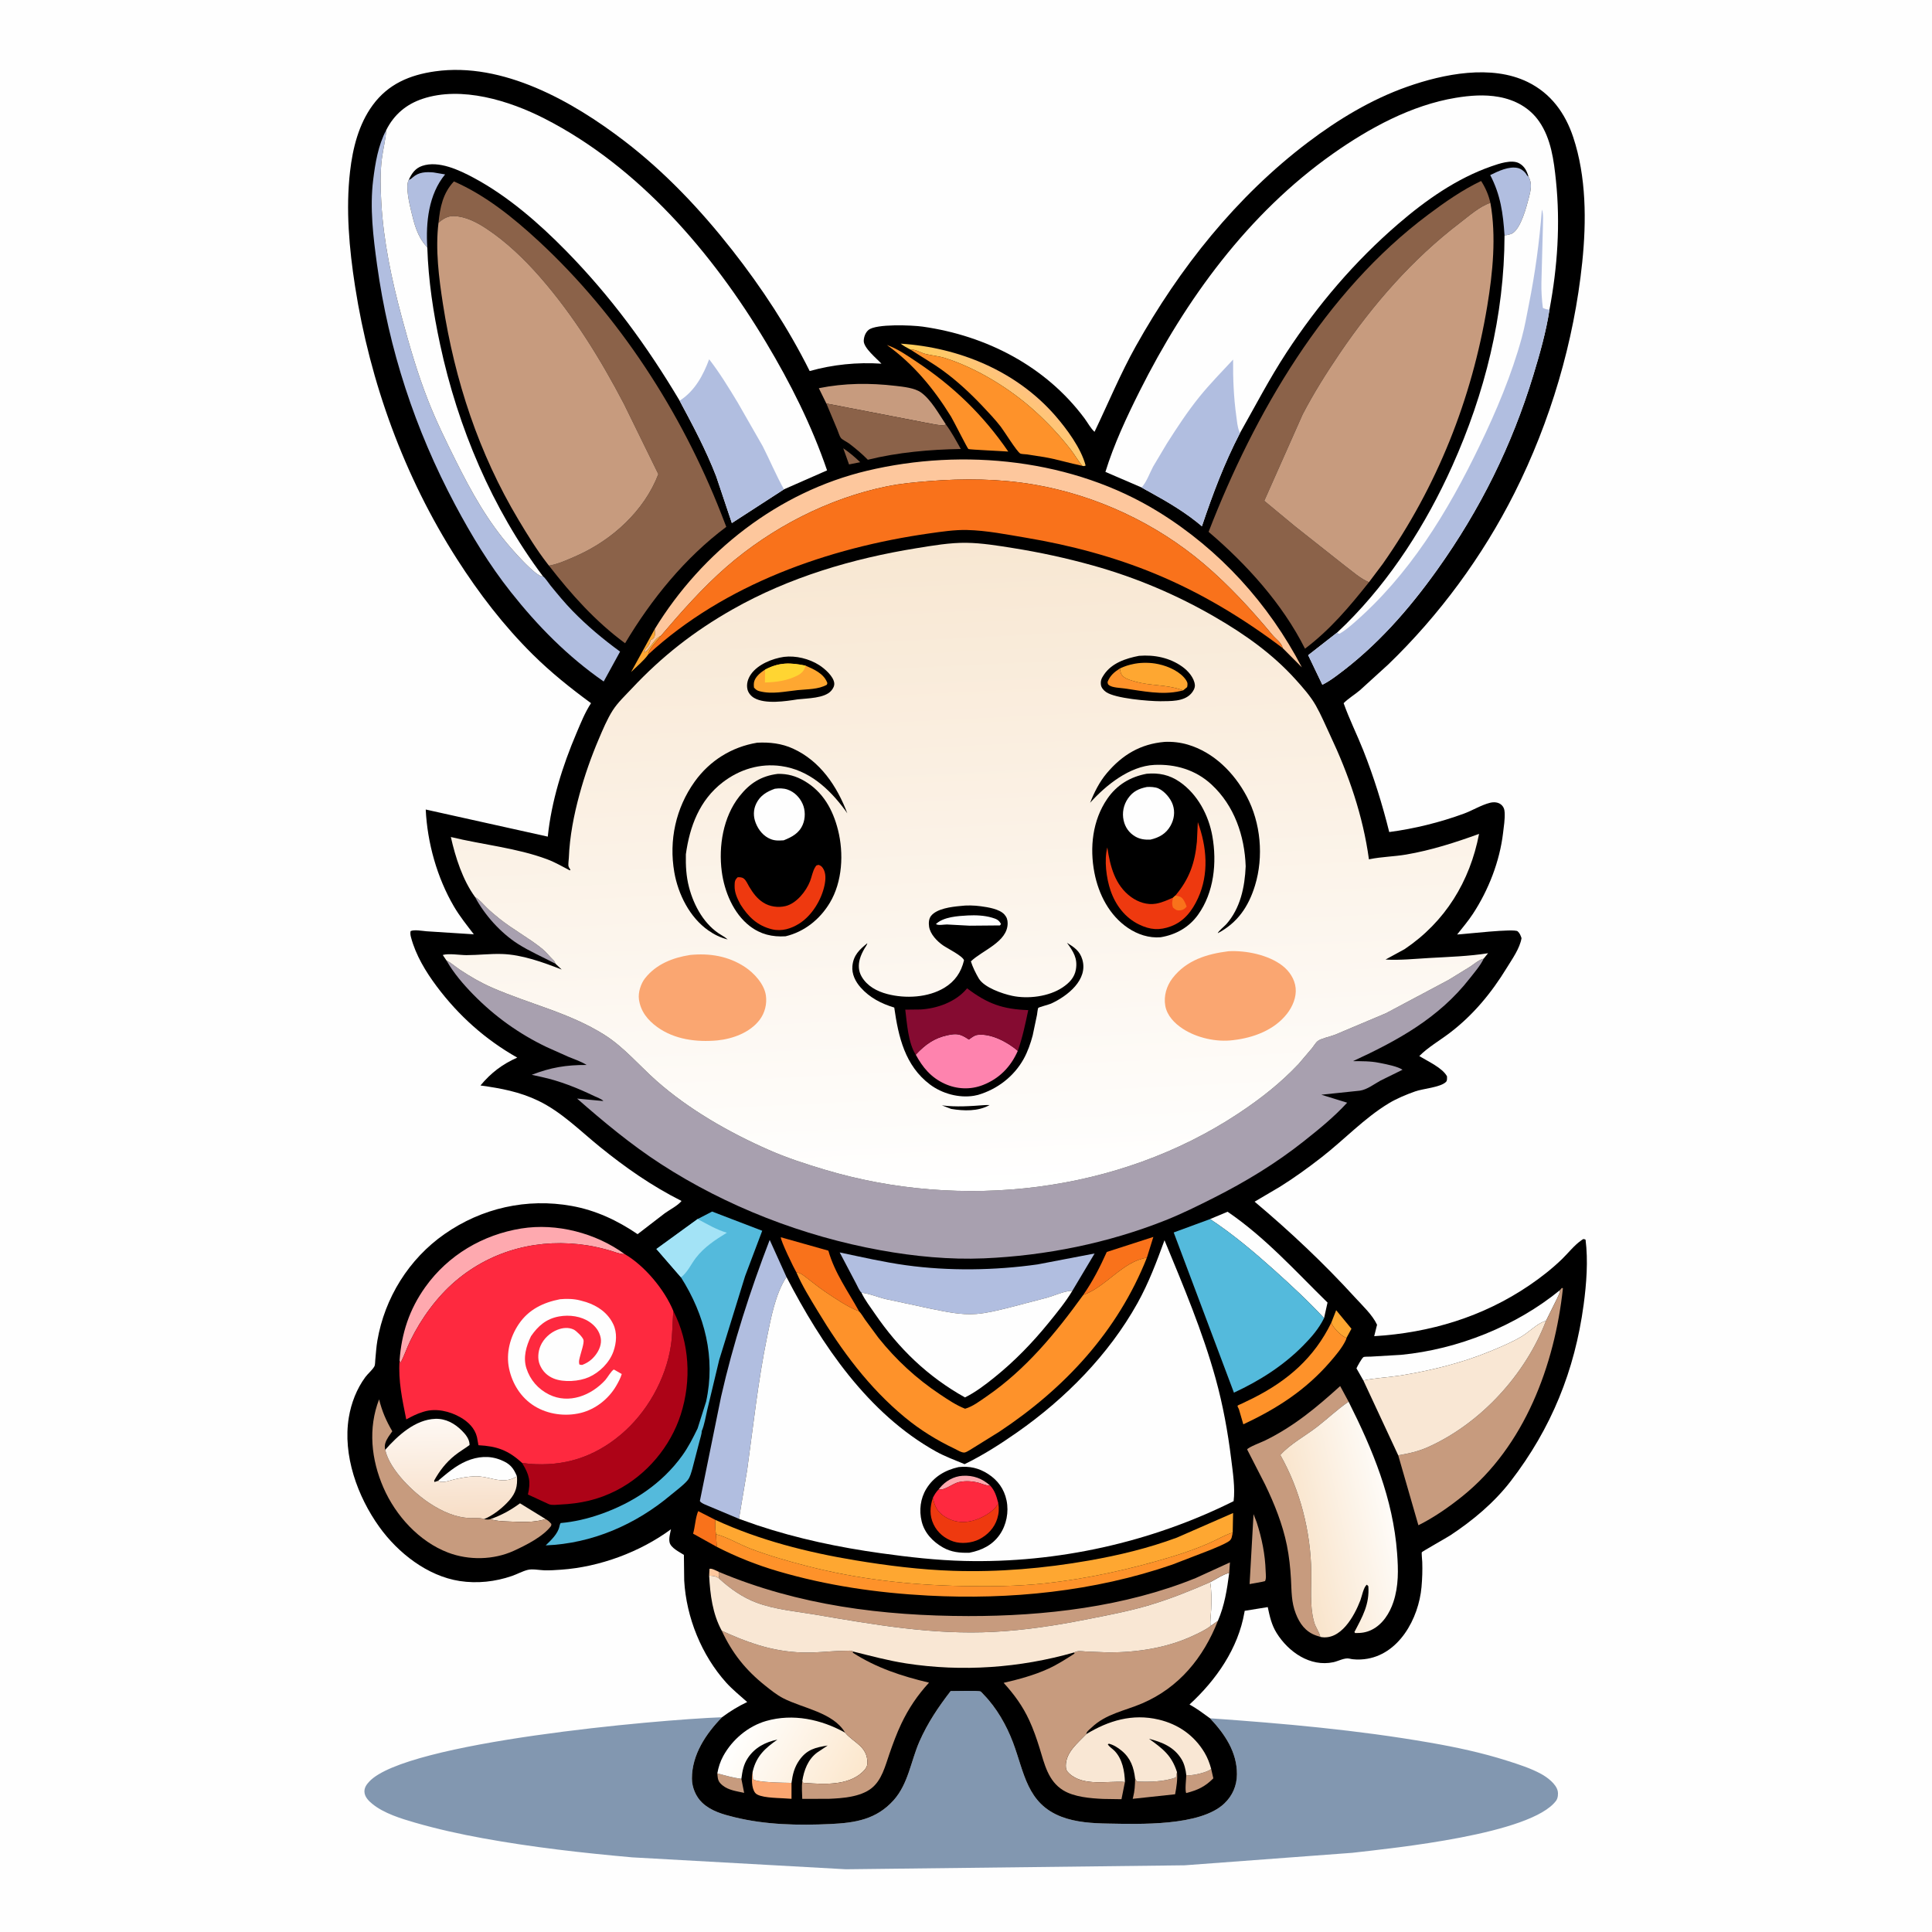
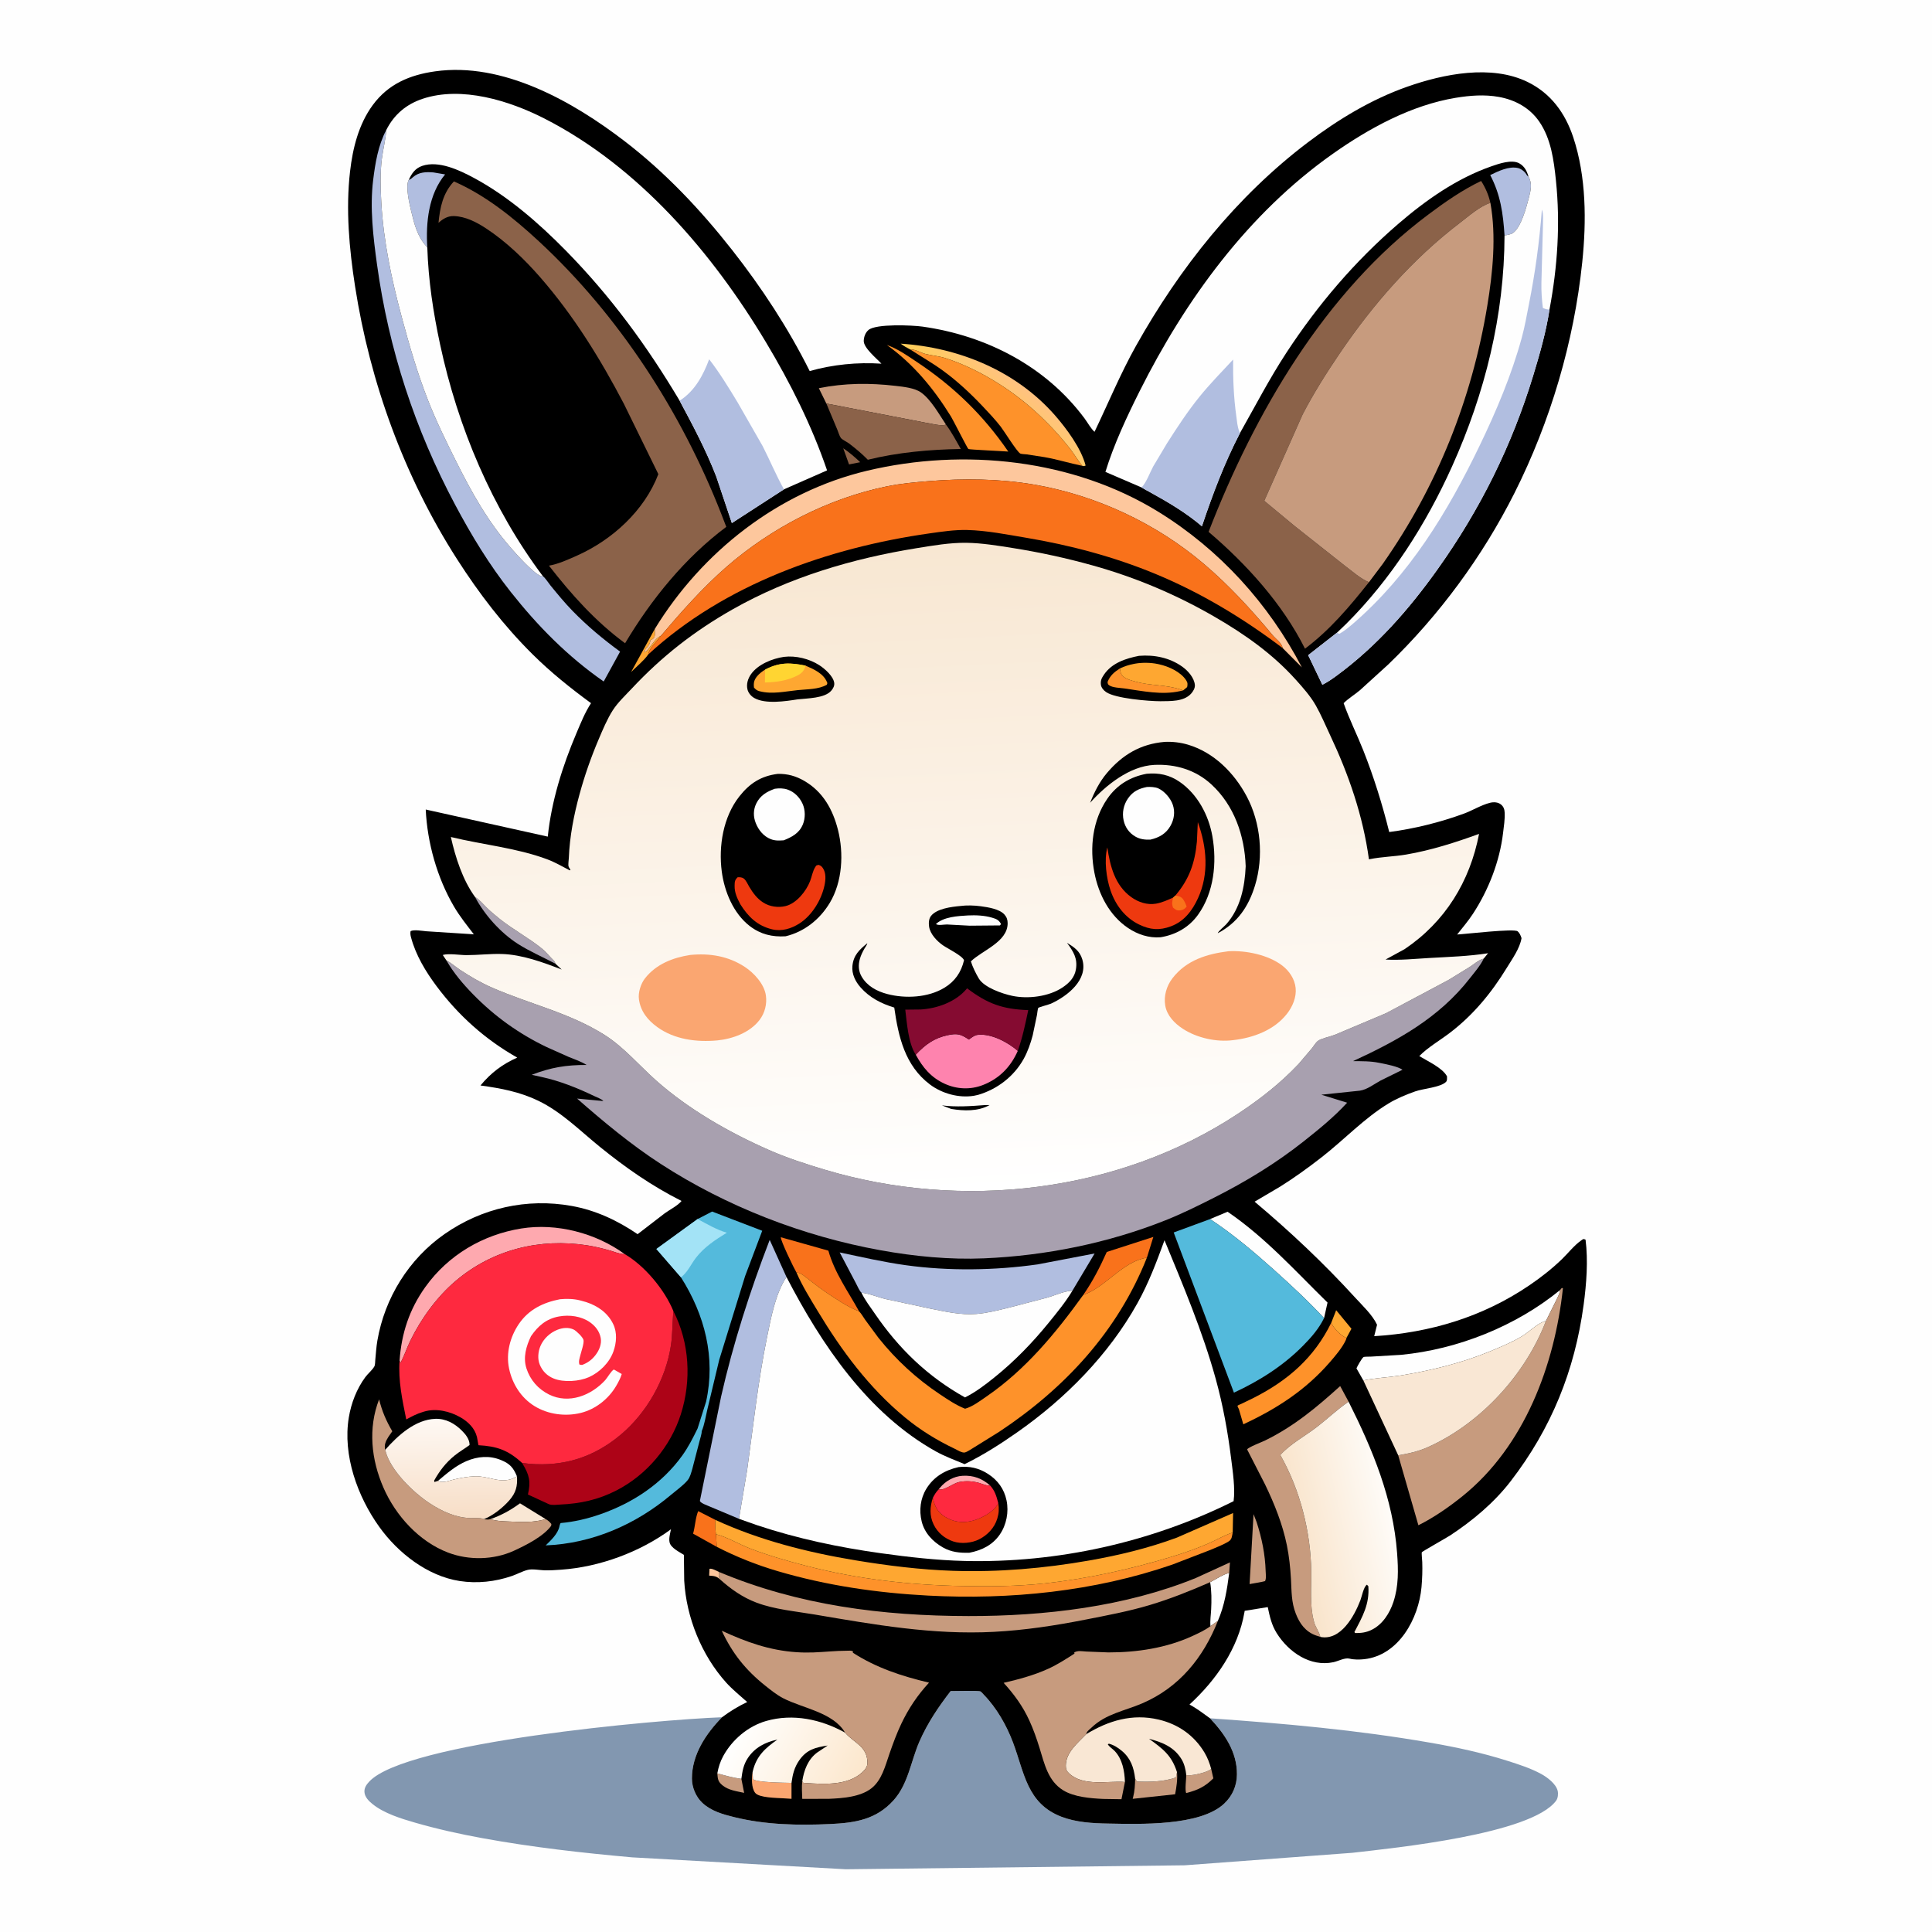
<svg xmlns="http://www.w3.org/2000/svg" version="1.1" style="display: block;" viewBox="0 0 2048 2048" width="1024" height="1024">
  <defs>
    <linearGradient id="Gradient1" gradientUnits="userSpaceOnUse" x1="1051.83" y1="433.532" x2="1075.08" y2="404.15">
      <stop class="stop0" offset="0" stop-opacity="1" stop-color="rgb(255,205,92)" />
      <stop class="stop1" offset="1" stop-opacity="1" stop-color="rgb(255,194,128)" />
    </linearGradient>
    <linearGradient id="Gradient2" gradientUnits="userSpaceOnUse" x1="479.101" y1="1607.72" x2="477.007" y2="1505.55">
      <stop class="stop0" offset="0" stop-opacity="1" stop-color="rgb(247,222,199)" />
      <stop class="stop1" offset="1" stop-opacity="1" stop-color="rgb(254,248,243)" />
    </linearGradient>
    <linearGradient id="Gradient3" gradientUnits="userSpaceOnUse" x1="902.313" y1="1897.56" x2="783.292" y2="1833.46">
      <stop class="stop0" offset="0" stop-opacity="1" stop-color="rgb(252,231,205)" />
      <stop class="stop1" offset="1" stop-opacity="1" stop-color="rgb(255,255,254)" />
    </linearGradient>
    <linearGradient id="Gradient4" gradientUnits="userSpaceOnUse" x1="1372.68" y1="1622.7" x2="1472.02" y2="1600.6">
      <stop class="stop0" offset="0" stop-opacity="1" stop-color="rgb(249,228,203)" />
      <stop class="stop1" offset="1" stop-opacity="1" stop-color="rgb(254,251,247)" />
    </linearGradient>
    <linearGradient id="Gradient5" gradientUnits="userSpaceOnUse" x1="1000.88" y1="577.54" x2="1034.1" y2="1261.34">
      <stop class="stop0" offset="0" stop-opacity="1" stop-color="rgb(248,231,210)" />
      <stop class="stop1" offset="1" stop-opacity="1" stop-color="rgb(255,255,255)" />
    </linearGradient>
  </defs>
  <path transform="translate(0,0)" fill="rgb(254,254,254)" d="M -0 -0 L 2048 0 L 2048 2048 L -0 2048 L -0 -0 z" />
  <path transform="translate(0,0)" fill="rgb(130,151,176)" d="M 765.38 1820.36 C 748.371 1837.75 733.403 1860 733.478 1885.4 C 733.505 1894.78 737.684 1904.73 744.533 1911.12 C 753.93 1919.89 766.45 1923.35 778.619 1926.33 C 811.694 1934.45 846.412 1935.13 880.273 1933.54 C 906.469 1932.32 928.954 1928.81 947.324 1908.26 C 962.912 1890.82 965.561 1866.72 974.715 1845.91 C 983.315 1826.36 994.742 1809.42 1007.73 1792.6 C 1012.09 1792.66 1037.23 1791.88 1039.45 1793.05 C 1040.21 1793.45 1042.02 1795.59 1042.72 1796.31 C 1056.36 1810.26 1066.91 1828.8 1073.79 1847 C 1085.89 1879.06 1088.46 1911.68 1125.1 1925.81 C 1140.52 1931.76 1158.15 1932.78 1174.53 1933.05 C 1207.65 1933.61 1272.23 1936.05 1297.8 1911.81 C 1306.54 1903.53 1311.13 1892.79 1311.2 1880.85 C 1311.36 1857.17 1298.26 1838.08 1282.67 1821.47 C 1361.13 1826.97 1438.41 1833.82 1516 1847.31 C 1543.73 1852.13 1570.72 1857.91 1597.57 1866.42 C 1609.79 1870.3 1622.6 1874.38 1633.88 1880.56 C 1640.24 1884.05 1649.48 1890.98 1651.2 1898.39 C 1651.94 1901.55 1651.5 1906.15 1649.56 1908.79 C 1623.31 1944.4 1477.98 1958.95 1433.3 1964.07 L 1255.77 1977.3 L 896.768 1981.5 L 670.147 1968.87 C 616.991 1964.13 564.271 1958.19 511.721 1948.6 C 487.621 1944.21 463.545 1938.89 440 1932.09 C 425.106 1927.79 407.018 1922.24 394.773 1912.28 C 390.848 1909.09 386.596 1904.89 386.328 1899.5 C 386.105 1895.03 388.463 1891.75 391.361 1888.61 C 430.186 1846.61 696.4 1822.91 765.38 1820.36 z" />
  <path transform="translate(0,0)" fill="rgb(0,0,0)" d="M 765.38 1820.36 C 774.043 1813.93 782.332 1808.84 792.056 1804.23 C 784.649 1797.51 776.586 1791.16 769.898 1783.74 C 743.701 1754.65 727.498 1714.58 725.29 1675.5 L 724.958 1648.22 C 720.106 1645.12 711.144 1640.87 709.795 1635 C 708.812 1630.73 710.411 1625.3 711.26 1621.07 C 678.485 1645.26 635.576 1661.07 594.989 1663.92 C 588.982 1664.34 582.929 1664.81 576.905 1664.59 C 571.609 1664.4 564.463 1662.9 559.5 1664.12 C 553.881 1665.5 548.209 1668.69 542.671 1670.6 C 524.928 1676.72 505.852 1678.81 487.254 1675.94 C 453.046 1670.65 421.884 1646.18 402.122 1618.65 C 378.961 1586.39 363.122 1542.58 369.765 1502.52 C 372.284 1487.33 378.092 1472.24 387.253 1459.81 C 389.987 1456.1 394.683 1452.3 396.833 1448.46 C 397.726 1446.86 397.643 1443.33 397.828 1441.43 C 398.486 1434.67 398.88 1427.81 400.03 1421.12 C 407.82 1375.76 433.379 1334.64 471.142 1308.21 C 510.686 1280.53 558.491 1269.81 606 1278.35 C 631.612 1282.96 654.5 1293.73 675.884 1308.28 L 704.61 1286.18 C 709.926 1282.28 718.479 1278.08 722.459 1273.07 C 690.86 1257.15 663.256 1237.88 635.818 1215.64 C 614.778 1198.58 595.243 1178.7 570.582 1166.83 C 550.861 1157.33 530.804 1153.6 509.32 1150.65 C 520.436 1137.26 532.456 1128.13 548.294 1121.09 C 514.492 1102.01 486.188 1076.67 462.957 1045.63 C 451.374 1030.16 440.686 1012.51 435.707 993.655 C 435.058 991.198 434.8 989.518 435.231 987.027 C 438.89 985.157 447.786 986.848 452.111 987.191 L 502.286 990.407 C 494.899 980.777 487.268 971.293 481.13 960.796 C 463.29 930.29 452.969 893.365 451.291 858.118 L 580.664 886.857 C 584.54 849.295 596.323 811.816 611.055 777.207 C 615.712 766.268 619.999 755.388 626.516 745.391 C 604.728 729.432 583.923 712.782 564.712 693.748 C 533.813 663.132 507.828 629.168 484.411 592.609 C 428.627 505.515 392.208 405.53 376.359 303.398 C 370.155 263.423 366.439 222.103 371.061 181.811 C 373.889 157.164 380.158 131.837 395.045 111.5 C 411.483 89.044 434.335 79.434 461.148 75.643 C 532.955 65.492 606.99 107.409 661.829 149.429 C 705.079 182.569 742.474 222.216 776.066 264.976 C 807.353 304.803 835.67 347.948 858.295 393.326 C 882.934 386.402 908.817 383.831 934.34 385.518 C 929.323 379.981 915.305 368.76 915.609 361.191 C 915.777 356.993 917.368 352.532 920.652 349.776 C 928.682 343.036 967.037 344.678 978.061 346.241 C 1045.41 355.791 1108.47 388.116 1149.64 443.5 C 1152.98 447.983 1156.17 454.102 1160.24 457.747 C 1174.76 427.554 1187.62 396.263 1203.99 367.011 C 1250.31 284.195 1310.6 208.3 1386.56 150.797 C 1418.55 126.584 1453.74 105.296 1491.72 91.92 C 1530.2 78.367 1580.93 68.104 1619.44 86.947 C 1644.02 98.976 1659.18 119.906 1667.68 145.438 C 1681.58 187.238 1681.75 234.579 1677.24 278 C 1668.5 362.339 1643.48 446.931 1605.37 522.703 C 1571.65 589.746 1525.64 652.217 1471.67 704.302 L 1441.48 731.763 C 1435.93 736.431 1429.41 740.299 1424.3 745.401 C 1430.34 762.448 1438.54 778.778 1445.21 795.6 C 1456.26 823.478 1465.42 852.93 1472.64 881.995 C 1499.22 878.506 1526.48 871.758 1551.69 862.525 C 1560.88 859.158 1570.13 853.335 1579.5 850.99 C 1583.39 850.015 1588 850.215 1591.21 852.889 C 1593.99 855.216 1594.85 858.02 1595.02 861.566 C 1595.35 868.603 1594.13 876.102 1593.3 883.103 C 1589.72 913.161 1577.88 943.515 1561.32 968.762 C 1556.3 976.404 1550.28 983.452 1544.62 990.621 C 1553.58 990.164 1605.05 984.044 1608.79 987.24 C 1610.99 989.132 1612.03 991.826 1612.89 994.5 C 1611.04 1005.42 1603 1016.56 1597.24 1025.97 C 1580.89 1052.69 1561.43 1076.27 1536.39 1095.24 C 1526.01 1103.1 1513.58 1110.25 1504.51 1119.49 C 1513.18 1124.84 1529.08 1131.92 1533.91 1141 C 1533.82 1143.07 1534.3 1145.41 1532.77 1146.91 C 1526.87 1152.69 1508.59 1153.95 1500.25 1156.9 C 1490.89 1160.2 1480.71 1164.4 1472.19 1169.54 C 1446.3 1185.17 1424.83 1208.2 1400.92 1226.79 C 1386.72 1237.83 1372.16 1248.41 1356.9 1257.94 L 1329.95 1273.82 C 1367.62 1305.51 1403.32 1339.12 1436.52 1375.5 C 1444.28 1384 1454.88 1393.85 1459.73 1404.3 L 1456.71 1416.41 C 1515.85 1412.83 1571.9 1395.97 1621.16 1362.5 C 1633.26 1354.28 1645.04 1345.06 1655.58 1334.91 C 1662.11 1328.61 1668.68 1320.11 1676.05 1314.97 C 1678.19 1313.47 1678.28 1312.96 1680.75 1314.08 C 1683.6 1336.36 1681.71 1360.91 1678.72 1383.1 C 1669.31 1452.91 1644.44 1514.25 1601.36 1570.16 C 1583.81 1592.93 1561.24 1611.77 1537.35 1627.55 C 1534.18 1629.65 1507.64 1644.63 1507.21 1645.41 C 1506.76 1646.21 1507.59 1654.22 1507.64 1655.78 C 1507.95 1664.63 1507.64 1673.49 1506.86 1682.32 C 1503.91 1715.57 1482.83 1754.78 1446.07 1758.82 C 1441.29 1759.35 1435.22 1759.41 1430.57 1758.23 C 1425.55 1756.96 1418.59 1760.91 1413.5 1761.99 C 1388.79 1767.27 1365.86 1751.19 1353.31 1731.12 C 1347.91 1722.48 1345.94 1713.42 1343.87 1703.59 L 1319.41 1707.54 L 1319.15 1709.09 C 1312.54 1747.47 1289.13 1781 1260.93 1806.84 C 1268.71 1811.1 1275.52 1816.27 1282.67 1821.47 C 1298.26 1838.08 1311.36 1857.17 1311.2 1880.85 C 1311.13 1892.79 1306.54 1903.53 1297.8 1911.81 C 1272.23 1936.05 1207.65 1933.61 1174.53 1933.05 C 1158.15 1932.78 1140.52 1931.76 1125.1 1925.81 C 1088.46 1911.68 1085.89 1879.06 1073.79 1847 C 1066.91 1828.8 1056.36 1810.26 1042.72 1796.31 C 1042.02 1795.59 1040.21 1793.45 1039.45 1793.05 C 1037.23 1791.88 1012.09 1792.66 1007.73 1792.6 C 994.742 1809.42 983.315 1826.36 974.715 1845.91 C 965.561 1866.72 962.912 1890.82 947.324 1908.26 C 928.954 1928.81 906.469 1932.32 880.273 1933.54 C 846.412 1935.13 811.694 1934.45 778.619 1926.33 C 766.45 1923.35 753.93 1919.89 744.533 1911.12 C 737.684 1904.73 733.505 1894.78 733.478 1885.4 C 733.403 1860 748.371 1837.75 765.38 1820.36 z" />
  <path transform="translate(0,0)" fill="rgb(253,199,157)" d="M 751.715 1670.22 L 752.09 1663 C 754.811 1662.31 759.455 1665.17 762.137 1666.3 C 761.748 1669.83 761.616 1670.64 763.044 1674.04 C 759.495 1670.69 756.434 1670.58 751.715 1670.22 z" />
  <path transform="translate(0,0)" fill="rgb(139,98,73)" d="M 893.879 475.181 C 900.202 479.446 906.367 484.672 911.855 489.967 L 900.014 492.314 L 893.879 475.181 z" />
  <path transform="translate(0,0)" fill="rgb(254,167,49)" d="M 687.142 693.766 C 682.575 700.358 674.694 706.643 668.97 712.423 L 694.08 666.764 C 694.179 670.298 695.167 674.171 692.408 676.94 C 691.737 677.613 690.361 678.242 689.5 678.679 L 689.207 680.285 C 688.653 683.017 687.305 684.9 685.379 686.891 C 683.956 688.363 683.472 689.643 682.657 691.502 C 685.544 690.601 686.936 688.288 688.755 686 L 689.722 684.815 C 693.206 680.457 695.404 676.403 700.67 673.875 C 696.673 679.444 688.054 687.209 687.142 693.766 z" />
  <path transform="translate(0,0)" fill="rgb(254,167,49)" d="M 1411.21 1402.13 L 1416.39 1388.88 L 1432.6 1408.53 L 1427.33 1418.2 L 1426.21 1417.81 C 1421.05 1415.43 1413.14 1407.47 1411.21 1402.13 z" />
  <path transform="translate(0,0)" fill="rgb(199,155,126)" d="M 760.394 1879.82 C 768.702 1882.09 777.328 1884.61 785.877 1885.64 L 788.825 1900.5 C 780.975 1898.77 772.308 1897.78 765.93 1892.57 C 761.052 1888.59 760.886 1886.05 760.394 1879.82 z" />
  <path transform="translate(0,0)" fill="rgb(199,155,126)" d="M 1283.9 1875.12 L 1286.19 1885.1 C 1277.33 1894.05 1269.53 1897.58 1257.46 1900.73 C 1255.85 1897.87 1257.49 1885.42 1257.51 1881.65 L 1259.52 1881.9 C 1264.77 1882.16 1280.25 1878.77 1283.9 1875.12 z" />
  <path transform="translate(0,0)" fill="rgb(249,231,212)" d="M 519.869 1610.36 C 531.566 1606.2 541.216 1600.9 551.235 1593.58 L 578.305 1610.23 C 566.75 1614.28 551.323 1613.33 539.097 1612.84 C 532.603 1612.58 526.083 1612.44 519.869 1610.36 z" />
  <path transform="translate(0,0)" fill="rgb(249,114,27)" d="M 759.838 1639.73 L 734.706 1625.75 C 736.883 1618.13 737.127 1608.98 740.116 1601.85 L 758.355 1611.16 C 758.034 1616.48 758.165 1621.03 758.956 1626.33 L 759.838 1639.73 z" />
  <path transform="translate(0,0)" fill="rgb(250,166,113)" d="M 839.04 1889.93 L 839.028 1906.82 L 830.345 1906.28 C 823.588 1905.82 804.636 1905.83 800.51 1900.5 C 796.342 1895.12 796.818 1884.76 797.753 1878.54 L 798.147 1886 C 802.723 1889.64 831.413 1889.73 839.04 1889.93 z" />
  <path transform="translate(0,0)" fill="rgb(254,254,254)" d="M 1282.82 1677.19 C 1289.17 1673.91 1296.13 1669.02 1303.02 1667.34 C 1300.69 1684.99 1298.14 1701.77 1290.99 1718.22 L 1283.14 1723.79 C 1282.61 1717.7 1283.59 1712.04 1283.88 1706 C 1284.35 1696.5 1284.38 1686.58 1282.82 1677.19 z" />
  <path transform="translate(0,0)" fill="rgb(199,155,126)" d="M 1247.67 1878.54 C 1248.38 1886.02 1247.12 1894.64 1245.66 1902 L 1200.71 1906.83 L 1201.13 1905.21 C 1202.84 1898.56 1203.16 1892.28 1203.29 1885.45 C 1204.5 1887.61 1203.78 1886.59 1205.49 1888.5 C 1219.26 1889.04 1233.32 1888.78 1246.5 1884.21 L 1247.67 1878.54 z" />
  <path transform="translate(0,0)" fill="rgb(168,160,175)" d="M 503.568 950.841 C 508.323 953.73 511.708 957.928 515.619 961.821 C 519.887 966.069 524.594 969.966 529.285 973.739 C 543.772 985.388 560.335 994.07 574.724 1005.72 C 579.125 1009.28 582.438 1013.79 586.503 1017.68 C 587.851 1018.97 588.265 1019.91 588.895 1021.63 C 575.655 1014.65 561.502 1008.56 548.903 1000.51 C 530.812 988.955 513.557 969.795 503.568 950.841 z" />
  <path transform="translate(0,0)" fill="rgb(199,155,126)" d="M 1328.8 1605.05 L 1332.12 1613.63 C 1337.63 1630.75 1341.12 1647.66 1341.66 1665.65 C 1341.75 1668.79 1342.48 1673.2 1341 1676.05 L 1337.81 1676.81 L 1324.62 1679.2 L 1328.8 1605.05 z" />
  <path transform="translate(0,0)" fill="rgb(254,254,254)" d="M 464.295 1569.78 C 473.639 1561.9 483.121 1553.63 494.504 1548.82 C 506.448 1543.78 518.874 1542.7 531.053 1547.7 C 540.479 1551.58 544.139 1555.68 547.998 1565.01 C 539.823 1570.18 531.828 1569.85 522.777 1567.81 C 516.172 1566.32 510.206 1564.74 503.378 1564.96 C 495.958 1565.19 488.375 1566.65 481.144 1568.32 C 476.203 1569.46 469.034 1572.59 464.295 1569.78 z" />
  <path transform="translate(0,0)" fill="rgb(249,114,27)" d="M 1148.27 1372.7 C 1158.2 1358.46 1166.14 1342.94 1173.23 1327.13 L 1222.6 1311.19 L 1215.73 1333.24 C 1190.32 1336.93 1172.31 1364.34 1148.27 1372.7 z" />
  <path transform="translate(0,0)" fill="rgb(177,190,224)" d="M 433.342 190.61 L 434.321 190.273 C 435.833 189.596 436.546 188.876 437.754 187.819 C 444.007 182.347 451.62 182.111 459.5 182.785 L 471.838 184.879 C 454.33 206.005 451.261 235.855 452.967 262.531 L 451.874 260.981 C 442.494 250.657 439.158 237.586 435.949 224.187 C 434.121 216.554 429.461 196.968 433.342 190.61 z" />
  <path transform="translate(0,0)" fill="rgb(177,190,224)" d="M 1594.86 249.46 C 1593.31 226.104 1590.67 206.62 1579.7 185.591 C 1588.16 181.461 1599.51 175.893 1609.09 178.126 C 1612.39 178.897 1615.92 181.606 1617.76 184.419 L 1618.83 186.087 L 1620.31 187.304 C 1624.46 194.541 1622.63 202.068 1620.61 209.743 C 1618.02 219.596 1612.37 241.478 1603.42 247.234 C 1601.51 248.459 1597.11 249.37 1594.86 249.46 z" />
  <path transform="translate(0,0)" fill="rgb(249,114,27)" d="M 844.278 1348.91 C 841.633 1344.5 827.286 1314.88 827.707 1311.53 L 878.1 1325.75 C 884.87 1349.63 898.876 1368.64 910.643 1390.04 C 898.48 1385.44 885.833 1376.68 874.99 1369.44 C 868.061 1364.81 861.716 1359.5 855.061 1354.5 C 851.733 1352 848.61 1349.03 844.278 1348.91 z" />
  <path transform="translate(0,0)" fill="url(#Gradient1)" d="M 964.985 370.508 C 961.335 368.649 958.007 366.821 954.779 364.287 C 1016.59 368.316 1077.24 393.211 1118.52 440.5 C 1130.62 454.361 1146.18 475.395 1150.81 493.5 C 1148.41 494.321 1149.63 494.246 1147.17 493.746 C 1142.65 488.219 1139.2 482.082 1134.87 476.464 C 1123.51 461.741 1110.48 447.957 1096.7 435.481 C 1070.68 411.925 1035.43 390.219 1001.89 379.558 C 995.297 377.464 988.116 376.903 981.371 375.287 C 975.788 373.949 970.765 370.199 964.985 370.508 z" />
  <path transform="translate(0,0)" fill="rgb(254,254,254)" d="M 1282.72 1292.28 L 1301.29 1284.49 C 1341.44 1311.91 1372.76 1347.02 1407.24 1380.77 L 1403.56 1397.26 C 1387.03 1379.45 1368.74 1362.48 1350.66 1346.27 C 1329.11 1326.96 1306.91 1308.23 1282.72 1292.28 z" />
  <path transform="translate(0,0)" fill="rgb(254,146,42)" d="M 940.11 365.686 C 951.807 369.868 961.343 376.684 971.624 383.506 C 1010.64 409.398 1042.31 439.981 1068.8 478.683 C 1063.39 478.197 1027.36 476.637 1026.52 475.978 C 1025.4 475.111 1010.41 445.303 1008.09 441.562 C 989.852 412.086 968.449 386.024 940.11 365.686 z" />
  <path transform="translate(0,0)" fill="rgb(254,146,42)" d="M 1411.21 1402.13 C 1413.14 1407.47 1421.05 1415.43 1426.21 1417.81 L 1427.33 1418.2 C 1427.13 1419.2 1427.13 1419.44 1426.64 1420.5 C 1422.99 1428.45 1415.75 1436.98 1410.01 1443.61 C 1384.24 1473.43 1353.52 1493.32 1317.96 1509.82 L 1313.28 1493.79 C 1312.89 1492.48 1311.27 1490.92 1312.12 1489.84 C 1312.32 1489.59 1315.65 1488.24 1316.19 1487.99 L 1328.93 1481.8 C 1365.33 1463.31 1393.09 1439.2 1411.21 1402.13 z" />
  <path transform="translate(0,0)" fill="rgb(199,155,126)" d="M 875.97 427.743 L 867.993 411.498 C 895.203 406.011 921.98 405.837 949.462 409.04 C 957.497 409.977 969.509 411.184 976.246 415.97 C 987.017 423.622 995.366 439.063 1002.75 450.036 C 998.314 452.226 986.065 448.796 980.936 448.05 L 875.97 427.743 z" />
  <path transform="translate(0,0)" fill="rgb(254,254,254)" d="M 1653.7 1367.53 C 1653.56 1370.79 1651.8 1373.87 1650.45 1376.8 L 1638.91 1400.03 L 1638.87 1400.04 L 1637.06 1400.65 C 1628.89 1403.61 1620.82 1412 1613.09 1416.64 C 1602.79 1422.82 1591.14 1427.66 1580.06 1432.25 C 1549.52 1444.91 1516.02 1453.1 1483.43 1458.25 C 1470.9 1460.22 1457.54 1460.68 1445.22 1463.34 L 1437.9 1450.51 C 1438.86 1448.27 1443.59 1439.65 1445.38 1438.57 C 1446.31 1438 1451.8 1438.15 1453.1 1438.07 L 1485.36 1436.17 C 1545.35 1430.32 1606.91 1405.81 1653.7 1367.53 z" />
  <path transform="translate(0,0)" fill="rgb(139,98,73)" d="M 875.97 427.743 L 980.936 448.05 C 986.065 448.796 998.314 452.226 1002.75 450.036 C 1008.74 458.104 1013.58 467.206 1018.49 475.955 C 985.884 476.467 951.628 479.501 919.943 487.361 C 913.856 481.127 907.031 475.441 900.111 470.161 C 898.024 468.569 892.83 466.109 891.371 464.268 C 889.899 462.409 888.603 457.848 887.627 455.553 L 875.97 427.743 z" />
  <path transform="translate(0,0)" fill="rgb(254,169,175)" d="M 423.55 1442.26 C 425.633 1413.3 433.891 1388.04 450.872 1364.27 C 475.017 1330.49 511.795 1308.79 552.579 1302.25 C 590.064 1296.24 631.585 1307.05 662.172 1329.38 L 660.7 1329.34 C 656.036 1329.11 650.946 1326.83 646.415 1325.55 C 638.586 1323.33 630.847 1321.45 622.803 1320.18 C 572.387 1312.19 522.254 1324.59 483.146 1357.72 C 463.244 1374.58 446.433 1397.73 435.019 1421.14 C 431.219 1428.94 428.524 1437.22 424.5 1444.89 L 423.55 1442.26 z" />
  <path transform="translate(0,0)" fill="rgb(254,146,42)" d="M 964.985 370.508 C 970.765 370.199 975.788 373.949 981.371 375.287 C 988.116 376.903 995.297 377.464 1001.89 379.558 C 1035.43 390.219 1070.68 411.925 1096.7 435.481 C 1110.48 447.957 1123.51 461.741 1134.87 476.464 C 1139.2 482.082 1142.65 488.219 1147.17 493.746 C 1133.72 491.076 1120.68 486.901 1107.12 484.567 L 1088.21 481.641 C 1086.68 481.433 1082.78 481.42 1081.52 480.766 C 1078.02 478.953 1064.05 456.402 1060.78 452.229 C 1054.84 444.619 1048.15 437.53 1041.52 430.519 C 1028.72 417.001 1014.68 403.904 999.626 392.943 C 988.517 384.853 976.497 378.008 964.985 370.508 z" />
  <path transform="translate(0,0)" fill="rgb(254,146,42)" d="M 758.956 1626.33 C 771.053 1629.41 783.357 1636.95 795.164 1641.5 C 814.307 1648.87 834.637 1654.67 854.497 1659.81 C 909.489 1674.06 963.79 1680.14 1020.5 1681.28 C 1049.31 1681.86 1078.82 1681.55 1107.48 1678.45 C 1152.84 1673.55 1199.01 1663.33 1242.63 1650.03 C 1256.05 1645.94 1269.24 1641.27 1282.08 1635.64 C 1289.98 1632.18 1297.48 1627.62 1305.68 1624.94 L 1306.72 1624.61 C 1305.88 1628.37 1306.01 1631.71 1302.5 1633.92 C 1296.71 1637.56 1289.46 1640.24 1283.16 1642.95 L 1242.52 1658.61 C 1159.96 1687.06 1070.66 1695.98 983.787 1691.39 C 929.758 1688.54 876.457 1680.8 824.471 1665.5 C 802.059 1658.9 780.631 1650.4 759.838 1639.73 L 758.956 1626.33 z" />
  <path transform="translate(0,0)" fill="rgb(199,155,126)" d="M 1399.6 1735.2 L 1394.82 1733.6 C 1383.87 1729.62 1377.71 1721.13 1373.6 1710.54 C 1368.75 1698.04 1369.23 1687.12 1368.48 1673.97 C 1367.79 1661.76 1366.56 1649.99 1364.13 1638 C 1359.61 1615.74 1350.85 1593.88 1340.98 1573.5 L 1322.03 1536.51 C 1322.58 1534.36 1337.81 1528.55 1340.98 1527 C 1371.61 1512.02 1395.57 1491.97 1420.64 1469.29 L 1429.57 1485.86 C 1417.75 1493.87 1407.26 1503.98 1395.92 1512.71 C 1383.91 1521.97 1367.05 1531.1 1357.19 1542.38 C 1378.18 1579.28 1389.38 1623.52 1389.98 1665.89 C 1390.21 1682.52 1388.28 1702.1 1392.66 1718.09 L 1393.01 1719.49 C 1394.43 1724.92 1398.63 1730.09 1399.6 1735.2 z" />
  <path transform="translate(0,0)" fill="rgb(249,231,212)" d="M 1151.41 1838.31 C 1175.07 1823.88 1200.47 1816.25 1228.28 1822.84 C 1249.06 1827.75 1265.96 1839.6 1276.89 1857.92 C 1280.08 1863.27 1282.29 1869.11 1283.9 1875.12 C 1280.25 1878.77 1264.77 1882.16 1259.52 1881.9 L 1257.51 1881.65 C 1256.9 1875.99 1255.49 1869.8 1252.5 1864.89 C 1244.57 1851.84 1232.05 1846.83 1218.03 1843.2 C 1232.56 1853.73 1241.96 1860.58 1247.67 1878.54 L 1246.5 1884.21 C 1233.32 1888.78 1219.26 1889.04 1205.49 1888.5 C 1203.78 1886.59 1204.5 1887.61 1203.29 1885.45 C 1201.89 1873.48 1198.46 1863.59 1188.91 1855.76 C 1184.87 1852.46 1180.6 1849.71 1175.5 1848.4 L 1174.29 1849.02 C 1176.16 1852.08 1179.32 1853.66 1181.74 1856.25 C 1189.87 1864.97 1192.09 1877.53 1192.47 1889 C 1174.1 1887.58 1148.63 1894.06 1133.38 1879.95 C 1130.59 1877.36 1129.78 1875.5 1129.79 1871.7 C 1129.83 1857.47 1142.53 1847.64 1151.41 1838.31 z" />
  <path transform="translate(0,0)" fill="rgb(199,155,126)" d="M 578.305 1610.23 C 581.089 1611.74 582.444 1613.07 584.484 1615.5 L 584.217 1617.5 C 575.803 1628.88 557.241 1638.15 544.626 1643.92 C 523.222 1653.7 496.94 1654.18 475 1645.82 C 444.325 1634.15 419.46 1606.72 406.5 1577.05 C 393.505 1547.29 389.982 1514.03 401.868 1483.37 C 404.96 1495.98 409.306 1505.98 415.846 1517.22 L 411.809 1522.99 C 408.964 1527.54 407.009 1531.54 408.34 1536.87 C 413.038 1558.17 438.563 1582.69 456.461 1594.19 C 469.167 1602.35 482.91 1608.61 498.187 1609.22 C 501.389 1609.35 510.479 1608.62 512.879 1610.42 C 515.327 1610.7 517.453 1611.07 519.869 1610.36 C 526.083 1612.44 532.603 1612.58 539.097 1612.84 C 551.323 1613.33 566.75 1614.28 578.305 1610.23 z" />
  <path transform="translate(0,0)" fill="url(#Gradient2)" d="M 408.34 1536.87 C 421.554 1521.82 440.219 1504.72 461.5 1504.02 C 472.529 1503.65 481.91 1508.88 489.574 1516.5 C 493.427 1520.33 497.455 1525.25 497.746 1530.92 L 497.713 1531.8 C 492.668 1535.6 487.149 1538.72 482.227 1542.67 C 472.804 1550.23 466.031 1559 460.203 1569.5 L 460.5 1570.98 L 464.295 1569.78 C 469.034 1572.59 476.203 1569.46 481.144 1568.32 C 488.375 1566.65 495.958 1565.19 503.378 1564.96 C 510.206 1564.74 516.172 1566.32 522.777 1567.81 C 531.828 1569.85 539.823 1570.18 547.998 1565.01 C 548.688 1575.35 546.934 1582.38 539.935 1590.38 C 533.124 1598.16 522.568 1606.65 512.879 1610.42 C 510.479 1608.62 501.389 1609.35 498.187 1609.22 C 482.91 1608.61 469.167 1602.35 456.461 1594.19 C 438.563 1582.69 413.038 1558.17 408.34 1536.87 z" />
  <path transform="translate(0,0)" fill="url(#Gradient3)" d="M 760.394 1879.82 C 761.611 1873.26 763.427 1867.37 766.646 1861.49 C 776.145 1844.14 792.907 1829.85 812.067 1824.33 C 840.659 1816.1 870.552 1822.62 895.861 1836.71 L 896.439 1837.43 C 905.954 1847.87 919.363 1851.38 919.538 1868.57 C 919.583 1872.93 916.873 1876.13 913.837 1878.89 C 898.334 1892.99 873.326 1891.35 853.911 1890.05 L 851.538 1889.88 L 850.429 1888.17 C 852.203 1876.61 856.409 1865.1 866.13 1857.83 L 877.389 1850.32 C 864.387 1852.34 855.202 1854.52 847.191 1866.05 C 842 1873.53 840.179 1881.11 839.04 1889.93 C 831.413 1889.73 802.723 1889.64 798.147 1886 L 797.753 1878.54 L 798.067 1877.21 C 801.94 1861.39 811.19 1853.05 824.089 1844.05 C 811.392 1846.65 800.137 1852.43 792.752 1863.57 C 788.092 1870.6 786.956 1877.51 785.877 1885.64 C 777.328 1884.61 768.702 1882.09 760.394 1879.82 z" />
  <path transform="translate(0,0)" fill="rgb(199,155,126)" d="M 762.137 1666.3 C 846.441 1701.76 935.748 1712.96 1026.61 1713.09 C 1107.13 1713.21 1192.64 1703.28 1267.67 1672.73 L 1303.81 1656.2 L 1303.02 1667.34 C 1296.13 1669.02 1289.17 1673.91 1282.82 1677.19 C 1261.66 1686.45 1240.68 1694.87 1218.5 1701.49 C 1196.33 1708.11 1173.63 1712.34 1150.96 1716.8 C 1118.53 1723.2 1086.47 1728.1 1053.42 1729.83 C 988.909 1733.21 926.812 1722.21 863.526 1711.45 C 843.328 1708.02 821.233 1706.13 802 1698.9 C 787.261 1693.37 774.647 1684.46 763.044 1674.04 C 761.616 1670.64 761.748 1669.83 762.137 1666.3 z" />
  <path transform="translate(0,0)" fill="rgb(254,167,49)" d="M 758.355 1611.16 C 804.959 1632.64 855.907 1645.57 906.408 1653.94 C 940.684 1659.63 975.661 1663.99 1010.41 1665.13 C 1058.62 1666.71 1107.02 1662.55 1154.5 1654.2 C 1186.27 1648.62 1217.19 1641.16 1247.49 1629.96 L 1307.13 1603.86 L 1306.72 1624.61 L 1305.68 1624.94 C 1297.48 1627.62 1289.98 1632.18 1282.08 1635.64 C 1269.24 1641.27 1256.05 1645.94 1242.63 1650.03 C 1199.01 1663.33 1152.84 1673.55 1107.48 1678.45 C 1078.82 1681.55 1049.31 1681.86 1020.5 1681.28 C 963.79 1680.14 909.489 1674.06 854.497 1659.81 C 834.637 1654.67 814.307 1648.87 795.164 1641.5 C 783.357 1636.95 771.053 1629.41 758.956 1626.33 C 758.165 1621.03 758.034 1616.48 758.355 1611.16 z" />
  <path transform="translate(0,0)" fill="rgb(173,3,23)" d="M 713.773 1389.73 C 731.014 1423.28 733.119 1463.48 721.705 1499.23 C 710.745 1533.56 685.488 1563.51 653.367 1579.97 C 634.158 1589.82 615.238 1593.9 593.774 1594.89 C 590.017 1595.07 585.632 1595.83 582.002 1594.58 L 559.593 1584.23 C 562.852 1570.68 561.077 1563.31 553.901 1551.6 L 553.327 1550.68 L 560.815 1551.67 C 597.951 1554.73 629.525 1544.74 658.04 1520.79 C 685.652 1497.59 705.64 1462.33 711.126 1426.63 C 713.019 1414.31 712.703 1402.09 713.773 1389.73 z" />
  <path transform="translate(0,0)" fill="rgb(177,190,224)" d="M 783.328 1610.01 L 752.614 1597.09 C 750.009 1595.89 743.041 1593.62 741.89 1591.13 L 764.392 1480.44 C 777.098 1424.37 795.233 1368 815.908 1314.35 L 833.681 1353.64 C 821.868 1371.58 817.233 1397.22 812.985 1418 C 803.502 1464.38 798.532 1511.45 792.008 1558.29 L 783.328 1610.01 z" />
  <path transform="translate(0,0)" fill="rgb(177,190,224)" d="M 913.194 1370.34 C 910.976 1368.38 909.043 1363.44 907.567 1360.79 L 890.119 1327.64 C 913.511 1332.54 936.548 1337.9 960.252 1341.18 C 1005.65 1347.47 1054.53 1346.74 1099.86 1340.32 L 1160.34 1328.75 L 1136.77 1368.25 L 1135.32 1368.32 C 1127.5 1368.86 1117.81 1373.33 1110.1 1375.55 L 1068.6 1386.39 C 1057.74 1389.04 1046.16 1391.99 1035 1392.85 C 1018.13 1394.15 1002.39 1390.4 986 1387.16 L 938.004 1376.87 C 930.001 1374.89 921.313 1371.1 913.194 1370.34 z" />
  <path transform="translate(0,0)" fill="rgb(199,155,126)" d="M 1653.7 1367.53 L 1655.5 1365.34 L 1656.77 1365.5 C 1648.06 1447.01 1616.1 1532.99 1550.4 1585.93 C 1536.18 1597.39 1519.94 1608.71 1503.56 1616.83 L 1482.18 1542.69 C 1493.43 1540.8 1503.58 1538.56 1514 1533.87 C 1569.69 1508.77 1617.11 1457.05 1638.87 1400.04 L 1638.91 1400.03 L 1650.45 1376.8 C 1651.8 1373.87 1653.56 1370.79 1653.7 1367.53 z" />
  <path transform="translate(0,0)" fill="rgb(249,231,212)" d="M 1445.22 1463.34 C 1457.54 1460.68 1470.9 1460.22 1483.43 1458.25 C 1516.02 1453.1 1549.52 1444.91 1580.06 1432.25 C 1591.14 1427.66 1602.79 1422.82 1613.09 1416.64 C 1620.82 1412 1628.89 1403.61 1637.06 1400.65 L 1638.87 1400.04 C 1617.11 1457.05 1569.69 1508.77 1514 1533.87 C 1503.58 1538.56 1493.43 1540.8 1482.18 1542.69 L 1445.22 1463.34 z" />
  <path transform="translate(0,0)" fill="rgb(254,254,254)" d="M 913.194 1370.34 C 921.313 1371.1 930.001 1374.89 938.004 1376.87 L 986 1387.16 C 1002.39 1390.4 1018.13 1394.15 1035 1392.85 C 1046.16 1391.99 1057.74 1389.04 1068.6 1386.39 L 1110.1 1375.55 C 1117.81 1373.33 1127.5 1368.86 1135.32 1368.32 L 1136.77 1368.25 C 1129.52 1380.33 1120.31 1391.53 1111.44 1402.44 C 1094.17 1423.65 1075.36 1443.02 1054.03 1460.18 C 1044.31 1468 1034.14 1475.77 1022.93 1481.33 C 983.356 1459.23 952.773 1429.67 927.274 1392.37 C 922.468 1385.34 916.802 1378.03 913.194 1370.34 z" />
  <path transform="translate(0,0)" fill="rgb(84,186,220)" d="M 739.511 1292.24 L 754.879 1284.29 L 807.989 1304.66 L 789.853 1352.7 L 762.383 1441.57 L 749.803 1494.2 C 748.051 1501.61 746.777 1510.24 743.821 1517.19 C 743.997 1519.85 742.063 1525.23 741.451 1527.93 L 733.908 1557 C 732.702 1560.97 731.617 1565.82 728.919 1569.09 C 724.358 1574.6 716.748 1579.98 711.177 1584.68 C 673.799 1616.18 627.613 1636.25 578.462 1638.18 C 583.995 1632.82 591.367 1625.91 592.998 1618.14 C 593.31 1616.65 593.538 1615.82 594.241 1614.5 C 608.52 1613.27 622.825 1609.9 636.344 1605.18 C 670.769 1593.17 701.657 1572.86 723.189 1542.98 C 729.678 1533.98 734.618 1524.21 739.462 1514.27 L 748.492 1485.76 C 758.754 1439.16 747.168 1393.93 721.844 1354.02 L 695.801 1323.98 L 739.511 1292.24 z" />
  <path transform="translate(0,0)" fill="rgb(163,227,246)" d="M 721.844 1354.02 L 695.801 1323.98 L 739.511 1292.24 C 749.346 1297.47 759.752 1303.68 770.495 1306.73 C 758.354 1314.18 746.332 1322.02 737.559 1333.52 C 732.319 1340.39 728.831 1348.75 721.844 1354.02 z" />
  <path transform="translate(0,0)" fill="rgb(177,190,224)" d="M 409.465 137.818 C 408.767 148.145 406.103 158.094 404.782 168.373 C 402.881 183.164 403.357 199.581 404.188 214.468 C 406.486 255.595 415.156 296.333 425.821 336 C 433.849 365.86 442.386 395.359 453.679 424.187 C 462.26 446.094 472.674 467.363 483.175 488.402 C 499.994 522.096 516.935 552.61 541.866 581.164 C 547.256 587.337 567.364 610.001 574.626 611.036 L 575.657 611.027 C 577.405 611.836 581.992 618.73 583.514 620.593 C 591.099 629.881 598.704 639.148 607.087 647.735 C 622.687 663.714 639.325 677.583 657.321 690.74 L 639.938 722.419 C 601.863 695.95 570.213 663.869 541.526 627.619 C 518.685 598.757 499.813 567.647 482.54 535.213 C 439.906 455.155 412.085 370.404 399.666 280.5 C 395.608 251.122 391.916 220.468 395.56 190.853 C 397.764 172.946 400.896 153.834 409.465 137.818 z" />
  <path transform="translate(0,0)" fill="rgb(199,155,126)" d="M 765.092 1728.64 C 790.987 1740.59 815.619 1749.48 844.378 1751.4 C 850.424 1751.8 856.379 1751.87 862.433 1751.64 C 874.091 1751.2 885.871 1749.85 897.516 1749.85 C 899.726 1749.85 902.461 1749.38 904.26 1750.67 L 904 1751.9 C 928.872 1768 956.215 1776.92 984.813 1783.67 C 972.574 1796.99 963.141 1810.99 955.364 1827.36 C 950.514 1837.56 946.584 1848.34 942.872 1859 C 938.422 1871.78 934.79 1887.22 923.5 1895.86 C 911.676 1904.92 893.155 1906.21 878.765 1906.82 L 850.422 1906.9 C 850.237 1900.7 849.708 1894.34 850.429 1888.17 L 851.538 1889.88 L 853.911 1890.05 C 873.326 1891.35 898.334 1892.99 913.837 1878.89 C 916.873 1876.13 919.583 1872.93 919.538 1868.57 C 919.363 1851.38 905.954 1847.87 896.439 1837.43 L 895.861 1836.71 C 883.176 1815.11 850.914 1810.91 830.254 1800.22 C 823.337 1796.64 817.096 1791.59 811.034 1786.75 C 790.386 1770.27 776.237 1752.52 765.092 1728.64 z" />
  <path transform="translate(0,0)" fill="rgb(84,186,220)" d="M 1403.56 1397.26 C 1397.94 1408.57 1390.24 1417.43 1381.43 1426.36 C 1360.4 1447.69 1335.11 1463.75 1308.01 1476.27 L 1244.18 1306.47 L 1282.72 1292.28 C 1306.91 1308.23 1329.11 1326.96 1350.66 1346.27 C 1368.74 1362.48 1387.03 1379.45 1403.56 1397.26 z" />
  <path transform="translate(0,0)" fill="rgb(253,199,157)" d="M 694.08 666.764 C 744.25 584.836 824.96 521.452 919 499.035 C 1021.65 474.565 1137.7 486.767 1228.21 542.707 C 1292.93 582.708 1344.87 639.917 1380.03 707.425 L 1359.74 687.042 C 1358.33 681.066 1352.74 677.802 1348.96 673.255 C 1326.62 646.38 1302.84 620.443 1276.16 597.776 C 1225.37 554.628 1161.77 524.878 1096.03 513.661 C 1059.39 507.41 1021.47 507.057 984.5 510.03 C 969.711 511.219 954.882 512.55 940.326 515.52 C 878.166 528.204 817.641 559.437 769.918 601.074 C 744.848 622.947 722.228 648.577 700.67 673.875 C 695.404 676.403 693.206 680.457 689.722 684.815 L 688.755 686 C 686.936 688.288 685.544 690.601 682.657 691.502 C 683.472 689.643 683.956 688.363 685.379 686.891 C 687.305 684.9 688.653 683.017 689.207 680.285 L 689.5 678.679 C 690.361 678.242 691.737 677.613 692.408 676.94 C 695.167 674.171 694.179 670.298 694.08 666.764 z" />
  <path transform="translate(0,0)" fill="rgb(199,155,126)" d="M 1290.99 1718.22 C 1275.66 1757.12 1250 1788.78 1210.85 1805.62 C 1192.31 1813.59 1172.36 1816.68 1157.21 1831.19 C 1155.83 1832.52 1152.8 1834.82 1151.98 1836.5 L 1151.41 1838.31 C 1142.53 1847.64 1129.83 1857.47 1129.79 1871.7 C 1129.78 1875.5 1130.59 1877.36 1133.38 1879.95 C 1148.63 1894.06 1174.1 1887.58 1192.47 1889 L 1188.81 1907.24 L 1169.39 1906.94 C 1156.02 1906.3 1138.68 1904.99 1126.96 1897.75 C 1110.9 1887.84 1107.16 1869.72 1101.98 1853 C 1098.89 1843.01 1095.43 1833.08 1091.04 1823.57 C 1084.07 1808.46 1075.04 1796.13 1063.91 1783.88 C 1079.98 1780.17 1096.48 1775.71 1111.49 1768.82 C 1121.09 1764.41 1130.13 1758.58 1139 1752.87 L 1138.74 1751.62 C 1142.85 1749.39 1146.82 1750.44 1151.4 1750.69 L 1174.94 1751.63 C 1205.22 1751.65 1236.41 1746.99 1264.03 1734.23 C 1270.64 1731.17 1277.28 1728.16 1283.14 1723.79 L 1290.99 1718.22 z" />
  <path transform="translate(0,0)" fill="rgb(254,146,42)" d="M 1148.27 1372.7 C 1172.31 1364.34 1190.32 1336.93 1215.73 1333.24 C 1184.72 1411.39 1128.56 1471.79 1059.22 1517.73 L 1031.97 1534.67 C 1029.43 1536.09 1025.48 1539.04 1022.71 1539.69 C 1019.87 1540.36 1014.64 1536.98 1011.83 1535.65 C 992.967 1526.68 975.372 1515.82 959.254 1502.5 C 921.037 1470.91 892.181 1431.87 866.721 1389.66 C 858.779 1376.5 850.37 1363.06 844.278 1348.91 C 848.61 1349.03 851.733 1352 855.061 1354.5 C 861.716 1359.5 868.061 1364.81 874.99 1369.44 C 885.833 1376.68 898.48 1385.44 910.643 1390.04 C 913.099 1392.5 915.036 1396.08 917.046 1398.93 L 931.17 1418.12 C 949.973 1441.64 971.544 1461.5 996.598 1478.18 C 1005.14 1483.86 1013.44 1489.52 1023.03 1493.31 C 1031.11 1491.02 1038.6 1485.22 1045.51 1480.49 C 1087.07 1452.05 1119.12 1413.16 1148.27 1372.7 z" />
  <path transform="translate(0,0)" fill="url(#Gradient4)" d="M 1399.6 1735.2 C 1398.63 1730.09 1394.43 1724.92 1393.01 1719.49 L 1392.66 1718.09 C 1388.28 1702.1 1390.21 1682.52 1389.98 1665.89 C 1389.38 1623.52 1378.18 1579.28 1357.19 1542.38 C 1367.05 1531.1 1383.91 1521.97 1395.92 1512.71 C 1407.26 1503.98 1417.75 1493.87 1429.57 1485.86 C 1455.23 1536.94 1476.7 1588.67 1480.99 1646.41 C 1482.3 1664.15 1482.71 1681.09 1477.07 1698.16 C 1473.13 1710.06 1465.64 1721.94 1454.07 1727.65 C 1448.22 1730.54 1442.88 1731.2 1436.5 1731.11 L 1435.73 1730 C 1444.33 1713.65 1451.86 1700.58 1450.5 1681.46 L 1449 1679.84 C 1445.49 1681.98 1443.7 1692.11 1442.04 1696.43 C 1435.59 1713.19 1421.19 1739.52 1399.6 1735.2 z" />
-   <path transform="translate(0,0)" fill="rgb(249,231,212)" d="M 751.715 1670.22 C 756.434 1670.58 759.495 1670.69 763.044 1674.04 C 774.647 1684.46 787.261 1693.37 802 1698.9 C 821.233 1706.13 843.328 1708.02 863.526 1711.45 C 926.812 1722.21 988.909 1733.21 1053.42 1729.83 C 1086.47 1728.1 1118.53 1723.2 1150.96 1716.8 C 1173.63 1712.34 1196.33 1708.11 1218.5 1701.49 C 1240.68 1694.87 1261.66 1686.45 1282.82 1677.19 C 1284.38 1686.58 1284.35 1696.5 1283.88 1706 C 1283.59 1712.04 1282.61 1717.7 1283.14 1723.79 C 1277.28 1728.16 1270.64 1731.17 1264.03 1734.23 C 1236.41 1746.99 1205.22 1751.65 1174.94 1751.63 L 1151.4 1750.69 C 1146.82 1750.44 1142.85 1749.39 1138.74 1751.62 C 1081.26 1768.12 1019.66 1772.47 960.454 1763.27 C 941.399 1760.31 922.95 1755.31 904.26 1750.67 C 902.461 1749.38 899.726 1749.85 897.516 1749.85 C 885.871 1749.85 874.091 1751.2 862.433 1751.64 C 856.379 1751.87 850.424 1751.8 844.378 1751.4 C 815.619 1749.48 790.987 1740.59 765.092 1728.64 C 755.265 1710.55 752.809 1690.44 751.715 1670.22 z" />
  <path transform="translate(0,0)" fill="rgb(139,98,73)" d="M 1451.19 617.125 C 1430.56 643.046 1410 667.591 1383.35 687.613 C 1359.4 639.945 1321.43 598.111 1281.16 563.773 C 1329.8 438.171 1404.3 309.437 1513.94 227.512 C 1531.85 214.124 1549.83 201.506 1570.05 191.833 C 1574.75 199.209 1577.92 206.512 1579.88 215.042 C 1568.67 218.556 1556.57 229.383 1547.32 236.436 C 1497.43 274.49 1455.37 322.71 1420.25 374.459 C 1406.02 395.439 1392.52 416.817 1380.83 439.342 L 1340.17 530.894 L 1372.81 557.943 L 1425.46 599.571 C 1433.15 605.296 1442.29 613.624 1451.19 617.125 z" />
  <path transform="translate(0,0)" fill="rgb(139,98,73)" d="M 464.82 236.24 C 466.431 219.742 469.482 204.796 481.158 192.3 C 514.637 206.905 544.409 230.962 571.053 255.63 C 656.106 334.373 722.338 436.833 764.545 544.652 L 769.895 558.498 C 726.167 591.153 690.43 635.241 662.62 681.874 C 631.226 658.772 605.72 630.23 581.919 599.615 C 591.73 597.986 602.753 592.934 611.812 588.89 C 649.011 572.286 683.078 541.362 697.878 502.623 L 661.264 427.894 C 636.377 380.339 608.217 334.785 572.886 294.188 C 556.184 274.997 536.421 255.981 515.101 242.022 C 505.087 235.465 493.624 229.55 481.418 229.049 C 474.815 228.777 469.518 231.912 464.82 236.24 z" />
  <path transform="translate(0,0)" fill="rgb(249,114,27)" d="M 700.67 673.875 C 722.228 648.577 744.848 622.947 769.918 601.074 C 817.641 559.437 878.166 528.204 940.326 515.52 C 954.882 512.55 969.711 511.219 984.5 510.03 C 1021.47 507.057 1059.39 507.41 1096.03 513.661 C 1161.77 524.878 1225.37 554.628 1276.16 597.776 C 1302.84 620.443 1326.62 646.38 1348.96 673.255 C 1352.74 677.802 1358.33 681.066 1359.74 687.042 C 1317.93 655.421 1273.29 628.447 1224.76 608.344 C 1181.09 590.256 1134.47 577.877 1087.91 570.072 C 1067.41 566.635 1045.77 562.286 1025 561.816 C 1012.05 561.523 998.32 563.563 985.5 565.383 C 878.293 580.597 767.909 619.355 687.142 693.766 C 688.054 687.209 696.673 679.444 700.67 673.875 z" />
-   <path transform="translate(0,0)" fill="rgb(199,155,126)" d="M 464.82 236.24 C 469.518 231.912 474.815 228.777 481.418 229.049 C 493.624 229.55 505.087 235.465 515.101 242.022 C 536.421 255.981 556.184 274.997 572.886 294.188 C 608.217 334.785 636.377 380.339 661.264 427.894 L 697.878 502.623 C 683.078 541.362 649.011 572.286 611.812 588.89 C 602.753 592.934 591.73 597.986 581.919 599.615 L 580.284 597.538 C 568.903 582.842 559.1 566.876 549.572 550.942 C 507.479 480.551 482.149 403.362 469.571 322.5 C 465.239 294.656 461.367 264.282 464.82 236.24 z" />
  <path transform="translate(0,0)" fill="rgb(199,155,126)" d="M 1451.19 617.125 C 1442.29 613.624 1433.15 605.296 1425.46 599.571 L 1372.81 557.943 L 1340.17 530.894 L 1380.83 439.342 C 1392.52 416.817 1406.02 395.439 1420.25 374.459 C 1455.37 322.71 1497.43 274.49 1547.32 236.436 C 1556.57 229.383 1568.67 218.556 1579.88 215.042 C 1586.26 250.559 1582.4 289.069 1576.54 324.452 C 1560.18 423.182 1523.34 515.814 1465.73 597.795 L 1451.19 617.125 z" />
  <path transform="translate(0,0)" fill="rgb(254,41,63)" d="M 423.55 1442.26 L 424.5 1444.89 C 428.524 1437.22 431.219 1428.94 435.019 1421.14 C 446.433 1397.73 463.244 1374.58 483.146 1357.72 C 522.254 1324.59 572.387 1312.19 622.803 1320.18 C 630.847 1321.45 638.586 1323.33 646.415 1325.55 C 650.946 1326.83 656.036 1329.11 660.7 1329.34 L 662.172 1329.38 C 683.365 1341.65 704.583 1367.24 713.773 1389.73 C 712.703 1402.09 713.019 1414.31 711.126 1426.63 C 705.64 1462.33 685.652 1497.59 658.04 1520.79 C 629.525 1544.74 597.951 1554.73 560.815 1551.67 L 553.327 1550.68 C 538.693 1537.28 526.741 1533.03 507.173 1531.99 L 505.613 1523.38 C 503.326 1513.92 496.234 1507.09 487.986 1502.37 C 476.787 1495.97 462.346 1492.57 449.723 1496.29 L 448 1496.83 C 441.733 1498.71 436.38 1501.55 430.641 1504.64 C 426.419 1483.58 422.074 1463.9 423.55 1442.26 z" />
  <path transform="translate(0,0)" fill="rgb(254,254,254)" d="M 593.605 1377.24 C 600.41 1376.58 608.129 1376.73 614.756 1378.44 L 616.5 1378.91 L 621.361 1380.27 C 633.764 1384.36 644.309 1391.68 650.068 1403.69 C 654.376 1412.67 653.521 1423.41 650.255 1432.61 C 646.056 1444.44 635.653 1454.77 624.236 1459.85 C 613.968 1464.42 597.543 1465.57 587.058 1461.33 C 580.078 1458.51 575.096 1453.62 572.208 1446.67 C 569.665 1440.56 570.355 1432.9 572.88 1426.87 C 576.138 1419.09 583.194 1412.59 591.031 1409.56 C 596.508 1407.43 602.731 1406.78 608.187 1409.41 C 610.824 1410.69 617.949 1417.42 618.558 1420.55 C 619.225 1423.98 616.061 1433.02 615.175 1436.64 C 614.39 1439.85 613.091 1443.27 614.229 1446.5 L 617 1446.92 C 622.975 1444.69 627.45 1441.41 631.348 1436.33 C 635.196 1431.31 637.99 1424.68 636.777 1418.25 C 635.443 1411.19 631.138 1405.68 625.361 1401.63 C 616.126 1395.14 603.557 1393.52 592.598 1395.5 C 579.079 1397.93 570.41 1405.5 562.897 1416.39 C 557.795 1426.9 554.315 1438.9 558.032 1450.5 C 561.965 1462.77 570.425 1472.48 581.954 1478.21 C 603.071 1488.71 626.758 1479.26 641.634 1462.92 C 643.803 1460.53 648.33 1452.59 650.761 1451.75 L 659.075 1456.51 C 657.731 1461.03 655.352 1465.45 652.951 1469.5 C 644.875 1483.11 631.177 1493.87 615.808 1497.71 C 599.359 1501.82 580.812 1499.38 566.388 1490.4 C 552.23 1481.58 543.062 1466.91 539.649 1450.77 C 536.203 1434.46 540.678 1417.29 549.884 1403.65 C 560.334 1388.16 575.736 1380.74 593.605 1377.24 z" />
  <path transform="translate(0,0)" fill="rgb(168,160,175)" d="M 473.243 1018.08 C 478.211 1020.61 482.758 1024.76 487.463 1027.89 C 498.513 1035.23 509.533 1041.65 521.711 1046.98 C 561.735 1064.5 603.289 1073.37 640.844 1097.04 C 661.294 1109.93 677.74 1129.65 695.791 1145.63 C 730.142 1176.03 772.928 1200.47 814.756 1218.87 C 834.023 1227.35 853.65 1233.73 873.776 1239.77 C 1019.1 1283.41 1185.44 1264.7 1312.96 1180.18 C 1335.98 1164.93 1357.42 1148.15 1376.38 1128.04 L 1390.87 1111.03 C 1392.56 1108.94 1394.79 1105.13 1396.83 1103.55 C 1400.39 1100.78 1410.33 1098.76 1415 1096.92 L 1469.04 1074.13 L 1535.48 1038.8 L 1558.5 1024.65 C 1562.46 1022.05 1566.65 1018.31 1571.12 1016.72 L 1572.78 1016.17 C 1569.14 1023.81 1563.04 1030.69 1557.85 1037.33 C 1525.12 1079.18 1481.66 1102.98 1434.29 1124.84 C 1443.63 1124.94 1452.83 1124.74 1462 1126.65 L 1463.8 1126.99 C 1469.75 1128.17 1481.83 1130.54 1486.74 1133.97 L 1463.26 1145.55 C 1456.48 1149.29 1449.19 1155.03 1441.5 1156.16 L 1400.66 1160.44 L 1428.03 1168.9 C 1414.01 1184.19 1398.36 1196.87 1382.13 1209.74 C 1352.41 1233.3 1320.56 1252.62 1286.73 1269.7 C 1269.9 1278.19 1253 1286.57 1235.48 1293.55 C 1174.59 1317.78 1108.44 1331.1 1043.09 1333.9 C 1006.7 1335.46 969.269 1331.82 933.5 1325.34 C 851.467 1310.49 770.263 1279.13 700.245 1233.7 C 668.951 1213.39 639.753 1189.12 611.734 1164.53 L 639.566 1167.15 C 638.302 1165.19 631.944 1162.86 629.706 1161.78 C 612.246 1153.35 593.226 1145.77 574.228 1141.67 L 563.644 1139.34 C 583.956 1131.51 600.115 1128.84 621.842 1128.9 C 615.994 1125.2 609.15 1122.98 602.752 1120.35 L 579.499 1109.95 C 550.154 1095.91 524.512 1077.52 501.725 1054.28 C 491.339 1043.69 480.522 1031.1 473.243 1018.08 z" />
  <path transform="translate(0,0)" fill="rgb(254,254,254)" d="M 409.465 137.818 C 417.698 121.471 430.609 110.533 447.939 104.747 C 489.3 90.939 539.969 106.671 577.193 125.691 C 677.107 176.742 755.23 268.069 812.067 363 C 837.858 406.077 860.472 451.023 876.727 498.625 L 831.033 518.703 L 775.798 554.455 L 759.267 505.139 C 748.519 477.332 734.506 450.966 720.431 424.738 C 685.735 366.47 647.457 314.214 599.893 265.742 C 571.268 236.571 538.376 207.897 502.184 188.5 C 486.947 180.334 464.994 169.901 447.528 175.855 C 440.188 178.357 436.422 183.847 433.342 190.61 C 429.461 196.968 434.121 216.554 435.949 224.187 C 439.158 237.586 442.494 250.657 451.874 260.981 L 452.967 262.531 C 454.095 297.475 459.242 331.183 466.562 365.314 C 485.352 452.93 521.627 539.057 575.657 611.027 L 574.626 611.036 C 567.364 610.001 547.256 587.337 541.866 581.164 C 516.935 552.61 499.994 522.096 483.175 488.402 C 472.674 467.363 462.26 446.094 453.679 424.187 C 442.386 395.359 433.849 365.86 425.821 336 C 415.156 296.333 406.486 255.595 404.188 214.468 C 403.357 199.581 402.881 183.164 404.782 168.373 C 406.103 158.094 408.767 148.145 409.465 137.818 z" />
  <path transform="translate(0,0)" fill="rgb(177,190,224)" d="M 720.431 424.738 L 721.291 424.19 C 736.694 414.082 745.491 397.638 751.733 380.853 C 762.883 395.22 772.54 411.087 781.956 426.63 L 808.457 472.913 C 816.193 488.061 822.714 503.873 831.033 518.703 L 775.798 554.455 L 759.267 505.139 C 748.519 477.332 734.506 450.966 720.431 424.738 z" />
  <path transform="translate(0,0)" fill="rgb(254,254,254)" d="M 1210.15 516.755 L 1171.79 500.232 C 1180.71 471.188 1194.43 441.865 1208.03 414.719 C 1256.76 317.5 1323.17 226.279 1412.89 162.993 C 1451.34 135.873 1496.17 111.423 1543.1 103.686 C 1558.26 101.187 1573.55 99.998 1588.77 102.727 C 1606.1 105.836 1621.56 114.229 1631.66 128.892 C 1644.24 147.136 1647.15 170.043 1649.37 191.5 C 1654.1 237.295 1651.03 283.037 1642.52 328.151 C 1638.92 351.726 1632.28 375.014 1625.35 397.777 C 1602.6 472.502 1569.05 540.095 1523.71 603.679 C 1493.4 646.171 1459.31 685.044 1417 716.143 C 1412.16 719.703 1407.15 723.199 1401.74 725.841 L 1386.73 694.517 L 1417.23 670.695 L 1426.86 661.471 C 1474.6 613.958 1511.8 555.433 1539.33 494.22 C 1574.05 417.02 1594.7 334.348 1594.86 249.46 C 1597.11 249.37 1601.51 248.459 1603.42 247.234 C 1612.37 241.478 1618.02 219.596 1620.61 209.743 C 1622.63 202.068 1624.46 194.541 1620.31 187.304 C 1618.56 181.386 1616.13 176.296 1610.5 173.149 C 1602.62 168.741 1588.99 173.49 1581.11 176.231 C 1544.17 189.088 1511.49 212.088 1482.05 237.459 C 1436.08 277.081 1396.8 323.194 1363.61 373.929 C 1345.62 401.433 1330.63 430.393 1314.48 458.946 C 1297.74 491.225 1285.66 523.438 1274.07 557.848 C 1257.55 543.753 1238.74 532.585 1219.77 522.132 C 1218.77 521.581 1210.18 516.907 1210.15 516.755 z" />
  <path transform="translate(0,0)" fill="rgb(177,190,224)" d="M 1210.15 516.755 C 1215.49 510.941 1218.66 501.488 1222.41 494.5 L 1237.03 470 C 1247.68 453.263 1258.87 436.193 1271.35 420.747 C 1282.55 406.871 1295.05 394.234 1307.15 381.147 C 1306.94 400.867 1307.76 421.347 1310.5 440.888 C 1311.23 446.089 1311.65 452.66 1313.79 457.495 L 1314.48 458.946 C 1297.74 491.225 1285.66 523.438 1274.07 557.848 C 1257.55 543.753 1238.74 532.585 1219.77 522.132 C 1218.77 521.581 1210.18 516.907 1210.15 516.755 z" />
  <path transform="translate(0,0)" fill="rgb(177,190,224)" d="M 1417.23 670.695 C 1418.66 671.603 1417.77 671.158 1420 671.778 C 1425.07 668.814 1429.49 665.229 1433.92 661.409 C 1493.9 609.763 1534.59 542.779 1568.55 472.249 C 1586.28 435.429 1602.34 397.445 1613.15 357.966 C 1616.31 346.431 1618.35 334.527 1620.68 322.804 C 1627.33 289.458 1631.88 256.067 1634.47 222.167 C 1636.34 226.839 1635.52 234.333 1635.56 239.418 L 1633.97 299.5 C 1633.78 308.551 1634.35 317.49 1635.5 326.461 C 1637.47 327.283 1638.82 327.825 1640.98 328.051 L 1642.52 328.151 C 1638.92 351.726 1632.28 375.014 1625.35 397.777 C 1602.6 472.502 1569.05 540.095 1523.71 603.679 C 1493.4 646.171 1459.31 685.044 1417 716.143 C 1412.16 719.703 1407.15 723.199 1401.74 725.841 L 1386.73 694.517 L 1417.23 670.695 z" />
  <path transform="translate(0,0)" fill="rgb(254,254,254)" d="M 833.681 1353.64 C 870.868 1425.36 919.854 1498.24 991.973 1538.52 C 1001.54 1543.87 1012.4 1547.82 1022.51 1552.07 C 1042.08 1542.54 1060.46 1530.78 1078.27 1518.31 C 1129.31 1482.59 1175.2 1436.2 1205.7 1381.5 C 1217.67 1360.02 1226.01 1337.74 1234.42 1314.72 C 1254.21 1362.64 1274.79 1411.37 1288.64 1461.4 C 1296.37 1489.35 1301.53 1517.75 1305.1 1546.5 C 1306.79 1560.16 1309.48 1577.68 1307.67 1591.3 C 1219.96 1635.1 1120.72 1657.03 1022.55 1654.68 C 993.026 1653.98 963.148 1650.58 933.91 1646.5 C 889.266 1640.28 845.551 1631.09 802.733 1616.85 L 783.328 1610.01 L 792.008 1558.29 C 798.532 1511.45 803.502 1464.38 812.985 1418 C 817.233 1397.22 821.868 1371.58 833.681 1353.64 z" />
  <path transform="translate(0,0)" fill="rgb(0,0,0)" d="M 1016.2 1555.16 C 1027.66 1553.97 1037.55 1556.1 1047.31 1562.39 C 1057.67 1569.07 1064.43 1578.3 1066.98 1590.5 C 1069.55 1602.78 1066.9 1616.49 1059.73 1626.81 C 1052 1637.93 1040.57 1643.45 1027.57 1645.97 C 1017.58 1646.26 1008.36 1645.41 999.512 1640.34 C 988.816 1634.22 980 1625.03 977.011 1612.76 C 974.156 1601.04 975.596 1588.56 981.963 1578.17 C 989.798 1565.4 1001.86 1558.37 1016.2 1555.16 z" />
  <path transform="translate(0,0)" fill="rgb(254,169,175)" d="M 995.11 1578.71 L 996.211 1577.3 C 1002.22 1570 1010.87 1564.95 1020.41 1564.39 C 1031.8 1563.73 1041.2 1567.25 1049.71 1574.82 L 1048.14 1574.77 C 1044.65 1574.57 1041.34 1572.93 1038 1571.98 C 1031.13 1570.01 1023.49 1569.58 1016.5 1571.07 C 1010.23 1572.41 1000.35 1580.67 995.11 1578.71 z" />
  <path transform="translate(0,0)" fill="rgb(238,57,15)" d="M 988.88 1587.72 C 990.889 1596.92 993.746 1602.95 1002.17 1608.1 C 1010.43 1613.15 1019.87 1614.63 1029.31 1612.42 L 1030.81 1612.08 C 1039.55 1609.96 1052.73 1602.98 1057.34 1595 L 1058.24 1593.39 C 1059.14 1599.32 1058.92 1604.03 1057.16 1609.78 C 1054.18 1619.53 1046.98 1627.12 1038 1631.71 C 1030.18 1635.71 1018.95 1636.84 1010.5 1634 C 1001.33 1630.91 993.825 1624.67 989.618 1615.88 C 985.184 1606.61 985.725 1597.22 988.88 1587.72 z" />
  <path transform="translate(0,0)" fill="rgb(254,41,63)" d="M 995.11 1578.71 C 1000.35 1580.67 1010.23 1572.41 1016.5 1571.07 C 1023.49 1569.58 1031.13 1570.01 1038 1571.98 C 1041.34 1572.93 1044.65 1574.57 1048.14 1574.77 L 1049.71 1574.82 C 1054.53 1580.18 1056.21 1585.8 1058.01 1592.6 L 1058.24 1593.39 L 1057.34 1595 C 1052.73 1602.98 1039.55 1609.96 1030.81 1612.08 L 1029.31 1612.42 C 1019.87 1614.63 1010.43 1613.15 1002.17 1608.1 C 993.746 1602.95 990.889 1596.92 988.88 1587.72 C 990.717 1584.23 992.296 1581.49 995.11 1578.71 z" />
  <path transform="translate(0,0)" fill="url(#Gradient5)" d="M 503.568 950.841 C 490.453 932.849 482.759 908.817 477.928 887.257 C 511.306 895.406 547.774 898.83 579.91 910.836 C 588.26 913.955 596.108 918.516 604 922.636 L 604.71 922 C 604.043 920.833 603.126 919.778 602.709 918.5 C 602.096 916.62 602.903 911.706 602.989 909.404 C 603.835 886.856 608.375 863.663 614.316 841.964 C 619.799 821.935 626.494 802.787 634.615 783.678 C 638.903 773.589 643.595 762.32 649.487 753.065 C 654.781 744.749 662.754 737.309 669.479 730.121 C 701.58 695.807 735.673 669.158 776.544 645.977 C 836.561 611.939 903.67 592.075 971.525 581.115 C 988.725 578.336 1007.05 575.136 1024.5 575.392 C 1040.89 575.632 1057.53 578.372 1073.69 580.943 C 1102.21 585.482 1130.31 591.588 1158.13 599.339 C 1203.93 612.1 1247.25 630.432 1288.35 654.301 C 1319.7 672.507 1348.88 693.118 1373.27 720.15 C 1381.01 728.727 1389.13 737.84 1394.86 747.918 C 1400.52 757.889 1405.06 768.84 1409.96 779.226 C 1429.76 821.205 1444.82 864.74 1451.13 910.936 L 1452.07 910.735 C 1464.67 908.177 1477.83 908.027 1490.57 905.855 C 1517.1 901.332 1542.63 893.117 1567.87 883.963 C 1558.16 934.497 1531.9 977.187 1489 1006.1 L 1468.73 1017.16 C 1483.68 1018.07 1499.96 1016.38 1514.96 1015.52 C 1535.72 1014.32 1556.87 1013.73 1577.41 1010.46 L 1572.78 1016.17 L 1571.12 1016.72 C 1566.65 1018.31 1562.46 1022.05 1558.5 1024.65 L 1535.48 1038.8 L 1469.04 1074.13 L 1415 1096.92 C 1410.33 1098.76 1400.39 1100.78 1396.83 1103.55 C 1394.79 1105.13 1392.56 1108.94 1390.87 1111.03 L 1376.38 1128.04 C 1357.42 1148.15 1335.98 1164.93 1312.96 1180.18 C 1185.44 1264.7 1019.1 1283.41 873.776 1239.77 C 853.65 1233.73 834.023 1227.35 814.756 1218.87 C 772.928 1200.47 730.142 1176.03 695.791 1145.63 C 677.74 1129.65 661.294 1109.93 640.844 1097.04 C 603.289 1073.37 561.735 1064.5 521.711 1046.98 C 509.533 1041.65 498.513 1035.23 487.463 1027.89 C 482.758 1024.76 478.211 1020.61 473.243 1018.08 L 469.336 1012.32 C 475.635 1010.42 487.584 1012.48 494.463 1012.48 C 506.96 1012.47 519.6 1010.89 532.059 1011.27 C 553.375 1011.91 575.716 1020.09 595.413 1027.76 L 588.895 1021.63 C 588.265 1019.91 587.851 1018.97 586.503 1017.68 C 582.438 1013.79 579.125 1009.28 574.724 1005.72 C 560.335 994.07 543.772 985.388 529.285 973.739 C 524.594 969.966 519.887 966.069 515.619 961.821 C 511.708 957.928 508.323 953.73 503.568 950.841 z" />
  <path transform="translate(0,0)" fill="rgb(0,0,0)" d="M 1044 1171.43 L 1049 1171.42 C 1036.8 1178.27 1021.55 1177.72 1008.26 1175.49 L 998.458 1171.74 C 1013.51 1173.71 1028.92 1172.58 1044 1171.43 z" />
  <path transform="translate(0,0)" fill="rgb(0,0,0)" d="M 830.966 696.315 C 843.574 694.743 857.805 698.285 868.424 705.072 C 874.217 708.773 883.486 716.893 884.32 724 C 884.683 727.09 883.142 729.83 881.19 732.134 C 874.261 740.311 855.655 740.184 845.546 741.351 C 832.557 743.408 811.366 746.623 799.58 739.935 C 796.238 738.039 793.276 734.652 792.363 730.859 C 790.968 725.058 792.839 719.257 796.223 714.5 C 803.622 704.1 818.903 698.067 830.966 696.315 z" />
  <path transform="translate(0,0)" fill="rgb(254,167,49)" d="M 811.051 709.82 C 825.972 701.96 837.699 702.26 853.996 705.627 C 862.665 709.412 872.872 713.822 876.689 723.191 C 877.239 724.539 877.038 723.846 876.5 725.846 C 867.677 730.876 855.704 730.536 845.749 731.546 C 832.155 732.925 818.591 736.212 805.108 732.718 C 802.377 732.011 801.141 730.936 799.267 728.897 C 798.655 723.859 799.342 720.783 802.63 716.782 C 804.87 714.055 808.05 711.653 811.051 709.82 z" />
  <path transform="translate(0,0)" fill="rgb(255,213,50)" d="M 811.051 709.82 C 825.972 701.96 837.699 702.26 853.996 705.627 C 852.477 710.702 850.245 713.517 845.5 715.969 C 834.699 721.551 822.818 723.175 810.853 723.477 L 811.051 709.82 z" />
  <path transform="translate(0,0)" fill="rgb(0,0,0)" d="M 1207.38 695.218 C 1223.67 693.905 1239.85 697.128 1253.31 706.738 C 1259.3 711.016 1265.84 718.361 1266.61 726 C 1266.95 729.358 1264.7 733.076 1262.48 735.446 C 1254.53 743.936 1240.74 743.117 1230.03 743.332 C 1217.46 743.307 1182.36 740.414 1172.5 733.627 C 1170.05 731.941 1167.43 729.079 1167.03 726 C 1166.44 721.368 1167.73 718.931 1170.25 715.17 C 1178.57 702.771 1193.5 697.888 1207.38 695.218 z" />
  <path transform="translate(0,0)" fill="rgb(254,146,42)" d="M 1254.23 731.805 L 1250.9 732.604 C 1231.8 737.008 1211.2 732.536 1192.13 729.808 C 1187.75 729.182 1179.44 729.027 1175.85 726.486 C 1174.08 725.232 1174.45 724.972 1174.03 723 C 1176.65 716.154 1181.16 712.403 1187.13 708.576 C 1187.71 712.395 1188.01 715.118 1191.31 717.628 C 1194.7 720.201 1199.65 721.419 1203.7 722.566 C 1219.22 726.967 1236.12 725.737 1251.09 730.792 L 1254.23 731.805 z" />
  <path transform="translate(0,0)" fill="rgb(254,167,49)" d="M 1187.13 708.576 C 1192.15 706.272 1196.53 704.785 1202 703.755 L 1203.48 703.467 C 1210.62 702.193 1219.91 702.316 1227 703.834 L 1228.55 704.155 C 1238.72 706.375 1251.38 712.059 1257.28 720.962 C 1259.06 723.64 1259.08 725.336 1258.4 728.385 L 1254.23 731.805 L 1251.09 730.792 C 1236.12 725.737 1219.22 726.967 1203.7 722.566 C 1199.65 721.419 1194.7 720.201 1191.31 717.628 C 1188.01 715.118 1187.71 712.395 1187.13 708.576 z" />
-   <path transform="translate(0,0)" fill="rgb(0,0,0)" d="M 802.666 787.294 C 815.828 786.624 828.596 788.047 840.705 793.59 C 869.473 806.76 887.287 833.351 898.176 862.124 L 895.852 858.822 C 878.85 835.842 857.406 816.123 828 812.047 C 805.596 808.941 784.001 815.537 766.144 829.251 C 741.559 848.132 731.144 875.923 727.036 905.618 C 726.823 917.62 727.324 928.644 730.335 940.305 C 735.455 960.137 746.871 980.951 765.106 991.461 C 767.456 992.815 769.338 994.086 771.385 995.861 C 763.675 993.898 757.306 990.797 750.818 986.261 C 731.1 972.476 718.825 947.878 714.784 924.551 C 708.948 890.861 716.351 856.57 736.297 828.681 C 752.309 806.292 775.598 791.781 802.666 787.294 z" />
  <path transform="translate(0,0)" fill="rgb(0,0,0)" d="M 1234.65 786.424 C 1242.83 786.056 1251.23 787.007 1259.09 789.325 C 1286.7 797.475 1308.22 819.172 1321.5 844.067 C 1336.54 872.253 1339.7 908.201 1330.35 938.713 C 1323.51 961.053 1311.83 978.254 1290.85 989.261 C 1291.49 987.037 1297.96 981.88 1299.79 979.833 C 1314.88 962.926 1319.56 940.176 1320.48 918.264 C 1319.35 885.947 1308.44 854.01 1284.22 831.595 C 1267.48 816.102 1246.02 809.762 1223.6 810.823 C 1197.47 812.06 1172.19 832.408 1155.57 850.968 C 1159.99 839.778 1165.45 828.844 1173.26 819.591 C 1189.74 800.054 1209.08 788.585 1234.65 786.424 z" />
  <path transform="translate(0,0)" fill="rgb(250,166,113)" d="M 731.584 1012.3 C 752.183 1010.27 771.96 1013.42 789.501 1024.94 C 799.363 1031.41 810.052 1043.09 811.84 1055 C 813.213 1064.15 810.805 1073.78 805.212 1081.12 C 794.882 1094.67 776.666 1101.26 760.245 1102.9 C 738.392 1104.86 715.056 1101.97 696.76 1088.75 C 686.528 1081.36 679.042 1072.05 677.293 1059.27 C 676.302 1052.02 679.295 1042.69 683.794 1036.99 C 695.613 1021.99 713.267 1015.13 731.584 1012.3 z" />
  <path transform="translate(0,0)" fill="rgb(250,166,113)" d="M 1302.25 1008.35 C 1320.65 1007.34 1344.21 1012.1 1359.14 1023.45 C 1366.65 1029.16 1372.44 1037.71 1373.43 1047.27 C 1374.44 1057.1 1370.19 1067.05 1364.24 1074.67 C 1350.6 1092.1 1328.43 1100.18 1307.14 1102.6 C 1289.51 1104.91 1268.52 1100.2 1253.67 1090.44 C 1245.02 1084.76 1237.03 1076.55 1235.21 1065.98 C 1233.45 1055.73 1236.64 1045.03 1242.93 1036.89 C 1257.7 1017.8 1279.28 1011.24 1302.25 1008.35 z" />
  <path transform="translate(0,0)" fill="rgb(0,0,0)" d="M 824.486 820.34 C 834.918 820.13 843.786 822.644 852.761 827.888 C 872.423 839.375 882.848 858.169 888.294 879.721 C 894.576 904.577 893.038 934.77 879.577 957.115 C 869.023 974.632 852.658 987.705 832.773 992.498 C 818.659 993.385 806.237 990.481 794.803 981.683 C 777.433 968.317 767.888 945.07 765.102 923.845 C 761.575 896.965 766.591 866.013 783.729 844.248 C 794.719 830.29 806.768 822.565 824.486 820.34 z" />
  <path transform="translate(0,0)" fill="rgb(254,254,254)" d="M 821.371 836.108 C 825.801 835.492 830.53 835.492 834.799 836.957 C 842.071 839.452 847.584 845.097 850.742 852 C 853.785 858.654 853.829 867.317 851.012 874.061 C 847.166 883.264 839.495 887.286 830.767 890.769 C 825.976 891.056 821.76 891.343 817.214 889.589 C 809.488 886.607 804.131 880.058 801.132 872.5 C 798.394 865.6 798.431 858.333 801.724 851.647 C 805.882 843.205 812.909 839.113 821.371 836.108 z" />
  <path transform="translate(0,0)" fill="rgb(238,57,15)" d="M 865.313 917.5 L 867.551 916.768 C 869.699 917.384 870.857 918.171 872.162 920.038 C 875.841 925.304 875.269 932.55 874.02 938.5 C 870.817 953.767 860.828 970.325 847.531 978.851 C 838.848 984.42 828.634 987.6 818.375 985.099 C 802.731 981.286 793.087 971.731 784.794 958.593 C 781.443 952.175 778.562 946.288 778.714 938.932 C 778.803 934.685 778.847 932.823 782 929.882 C 784.418 929.876 786.648 929.83 788.646 931.475 C 791.049 933.452 792.582 937.276 794.184 939.943 C 798.194 946.619 802.397 952.442 809.101 956.754 C 815.899 961.127 824.832 962.376 832.695 960.479 C 844.247 957.693 854.47 944.866 858.674 934.179 C 860.578 929.338 861.458 923.279 864.311 918.948 L 865.313 917.5 z" />
  <path transform="translate(0,0)" fill="rgb(0,0,0)" d="M 1215.5 820.221 C 1228.41 819.022 1239.69 821.344 1250.48 828.794 C 1269.42 841.883 1281.18 863.997 1285.15 886.337 C 1290.11 914.319 1286.94 946.104 1269.93 969.734 C 1260.31 983.097 1246.3 990.921 1230.25 993.53 C 1217.9 994.542 1205.92 990.54 1195.77 983.707 C 1176.04 970.427 1164.56 948.08 1160.13 925.153 C 1154.97 898.473 1158.07 869.613 1173.73 846.793 C 1183.85 832.033 1198.06 823.489 1215.5 820.221 z" />
  <path transform="translate(0,0)" fill="rgb(254,254,254)" d="M 1215.71 834.251 C 1219.31 833.996 1224.59 834.228 1227.91 835.745 C 1234.52 838.767 1240.92 846.267 1243.23 853.114 C 1245.79 860.68 1244.65 868.581 1240.71 875.5 C 1235.91 883.898 1228.64 887.897 1219.55 890.025 C 1213.74 890.298 1208.36 889.671 1203.27 886.653 C 1196.85 882.851 1192.69 876.942 1191.09 869.679 C 1189.31 861.591 1190.97 853.227 1195.7 846.398 C 1200.94 838.845 1207.09 836.006 1215.71 834.251 z" />
  <path transform="translate(0,0)" fill="rgb(238,57,15)" d="M 1245.95 949.316 C 1260.76 931.784 1266.61 914.88 1268.75 892.307 L 1269.73 871.496 C 1279.3 897.744 1281.79 926.345 1269.88 952.243 C 1263.84 965.352 1255.3 976.685 1241.26 981.926 C 1228.97 986.512 1219.17 985.691 1207.48 980.022 C 1192.57 972.794 1182.54 959.465 1177.24 944.041 C 1172.76 930.994 1170.3 911.788 1173.8 898.318 C 1176.8 918.169 1181.82 938.436 1199.08 950.914 C 1206.61 956.362 1216.02 959.52 1225.34 957.933 C 1231.63 956.864 1237.73 954.08 1243.52 951.497 L 1245.95 949.316 z" />
  <path transform="translate(0,0)" fill="rgb(249,114,27)" d="M 1243.52 951.497 L 1245.95 949.316 C 1249.44 949.979 1252.12 950.297 1254.27 953.463 C 1255.89 955.837 1256.93 958.324 1257.93 961 C 1256.07 963.208 1254.51 964.499 1251.5 964.947 C 1247.71 965.511 1246.27 964.472 1243.5 962.149 C 1241.97 958.103 1242.58 955.646 1243.52 951.497 z" />
  <path transform="translate(0,0)" fill="rgb(0,0,0)" d="M 1017.84 960.411 C 1024.64 959.474 1032.78 959.718 1039.6 960.656 C 1047.12 961.688 1059.44 963.488 1064.75 969.437 C 1067.19 972.173 1068.13 975.039 1068.14 978.688 C 1068.16 998.59 1041.01 1007.5 1029.18 1019.1 C 1030.97 1024.91 1034.42 1031.94 1037.54 1037.19 C 1043.27 1046.85 1062.55 1053.39 1072.83 1055.59 C 1089.63 1059.2 1111.8 1056.46 1126.3 1046.77 C 1133.36 1042.05 1139.04 1036.33 1140.5 1027.65 C 1142.51 1015.75 1137.69 1008.59 1131.04 999.376 C 1138.64 1004.09 1144.58 1007.99 1147.28 1017 C 1153.75 1038.62 1131.44 1055.98 1114.06 1063.91 C 1112.2 1064.75 1101.08 1067.72 1100.64 1068.39 C 1099.93 1069.45 1099.54 1074.34 1099.26 1075.81 L 1094.69 1097.59 C 1092.51 1105.95 1089.28 1115.1 1085.05 1122.66 C 1074.64 1141.26 1057.09 1154.65 1036.75 1160.63 L 1032.49 1161.55 C 1016.54 1164.19 998.651 1159.28 985.783 1149.59 C 959.301 1129.64 952.361 1099.12 947.946 1068.06 C 934.262 1063.93 921.862 1057.57 912.284 1046.74 C 906.731 1040.46 902.779 1032.52 903.595 1023.98 C 904.696 1012.48 910.983 1006.75 919.347 999.862 C 919.265 1001.42 917.148 1004.17 916.304 1005.64 C 914.309 1009.14 912.601 1012.6 911.5 1016.49 C 909.669 1022.97 909.957 1029.36 913.367 1035.23 C 919.225 1045.33 929.525 1050.81 940.5 1053.7 C 959.789 1058.78 983.834 1057.54 1001.13 1047.05 C 1012.29 1040.28 1018.89 1030.61 1021.89 1017.96 C 1020.63 1013.43 1004.33 1005.37 999.699 1002.17 C 993.351 997.788 986.026 990.211 984.872 982.257 C 984.322 978.464 984.522 973.945 986.952 970.885 C 993.095 963.152 1008.52 961.263 1017.84 960.411 z" />
  <path transform="translate(0,0)" fill="rgb(254,254,254)" d="M 1026.01 970.413 C 1034.31 969.995 1043.61 970.378 1051.59 972.767 C 1056.3 974.173 1058.83 975.166 1061.11 979.5 L 1060 980.99 L 1027.86 981.271 L 1003.81 979.983 C 1000.6 979.947 994.479 981.364 992.134 979.5 C 1000.34 971.824 1015.35 971.029 1026.01 970.413 z" />
  <path transform="translate(0,0)" fill="rgb(254,131,174)" d="M 970.738 1118.01 C 980.762 1107.33 990.081 1100.42 1004.66 1097.32 C 1013.98 1095.34 1017.84 1095.95 1025.8 1101.11 L 1027.07 1101.94 C 1029.67 1100.07 1032.74 1097.48 1036 1097.04 C 1050.41 1095.11 1068.35 1104.81 1078.91 1113.96 C 1071.37 1130.93 1059.49 1143.27 1042 1150.15 C 1028.73 1155.37 1014.16 1154.69 1001.32 1148.79 C 986.869 1142.15 978.178 1131.65 970.738 1118.01 z" />
  <path transform="translate(0,0)" fill="rgb(133,11,49)" d="M 970.738 1118.01 C 962.769 1105.92 961.368 1084.39 959.63 1070.28 L 975.954 1070.1 C 993.391 1069.04 1012.68 1062.19 1024.31 1048.67 L 1025.16 1047.66 C 1046.82 1064.05 1062.78 1069.8 1089.99 1070.77 C 1086.86 1085.66 1083.99 1099.53 1078.91 1113.96 C 1068.35 1104.81 1050.41 1095.11 1036 1097.04 C 1032.74 1097.48 1029.67 1100.07 1027.07 1101.94 L 1025.8 1101.11 C 1017.84 1095.95 1013.98 1095.34 1004.66 1097.32 C 990.081 1100.42 980.762 1107.33 970.738 1118.01 z" />
</svg>